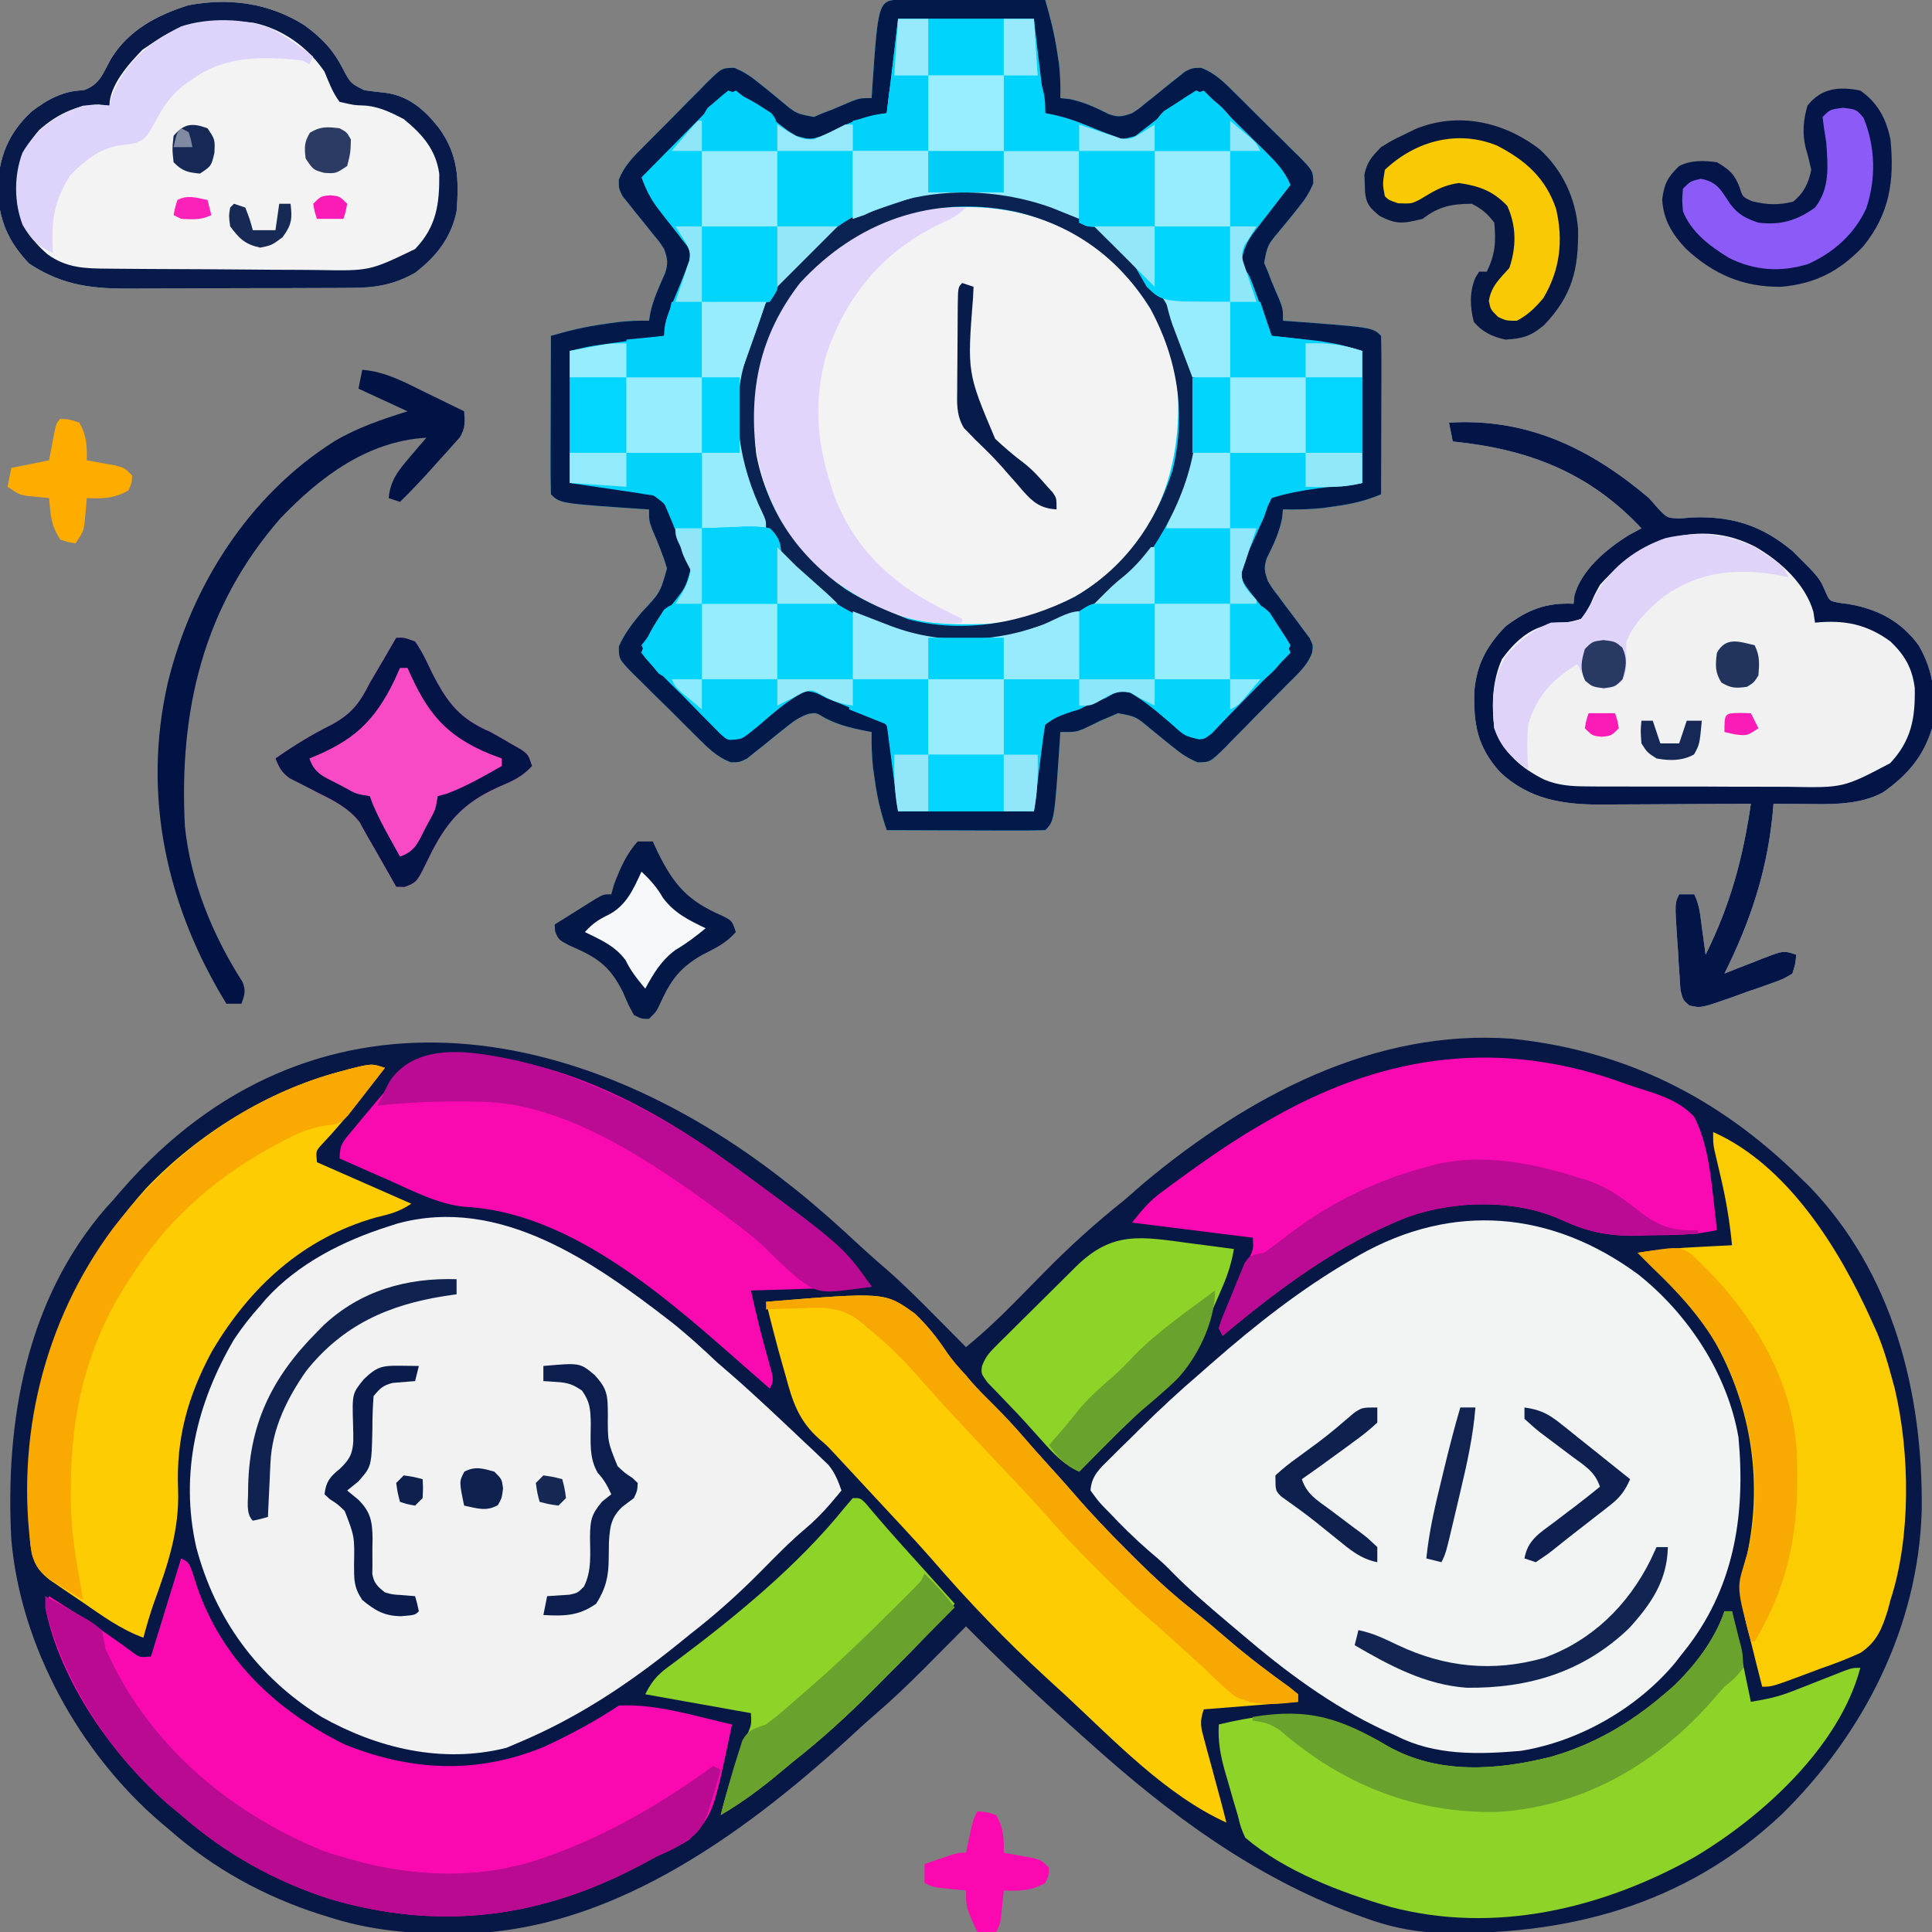
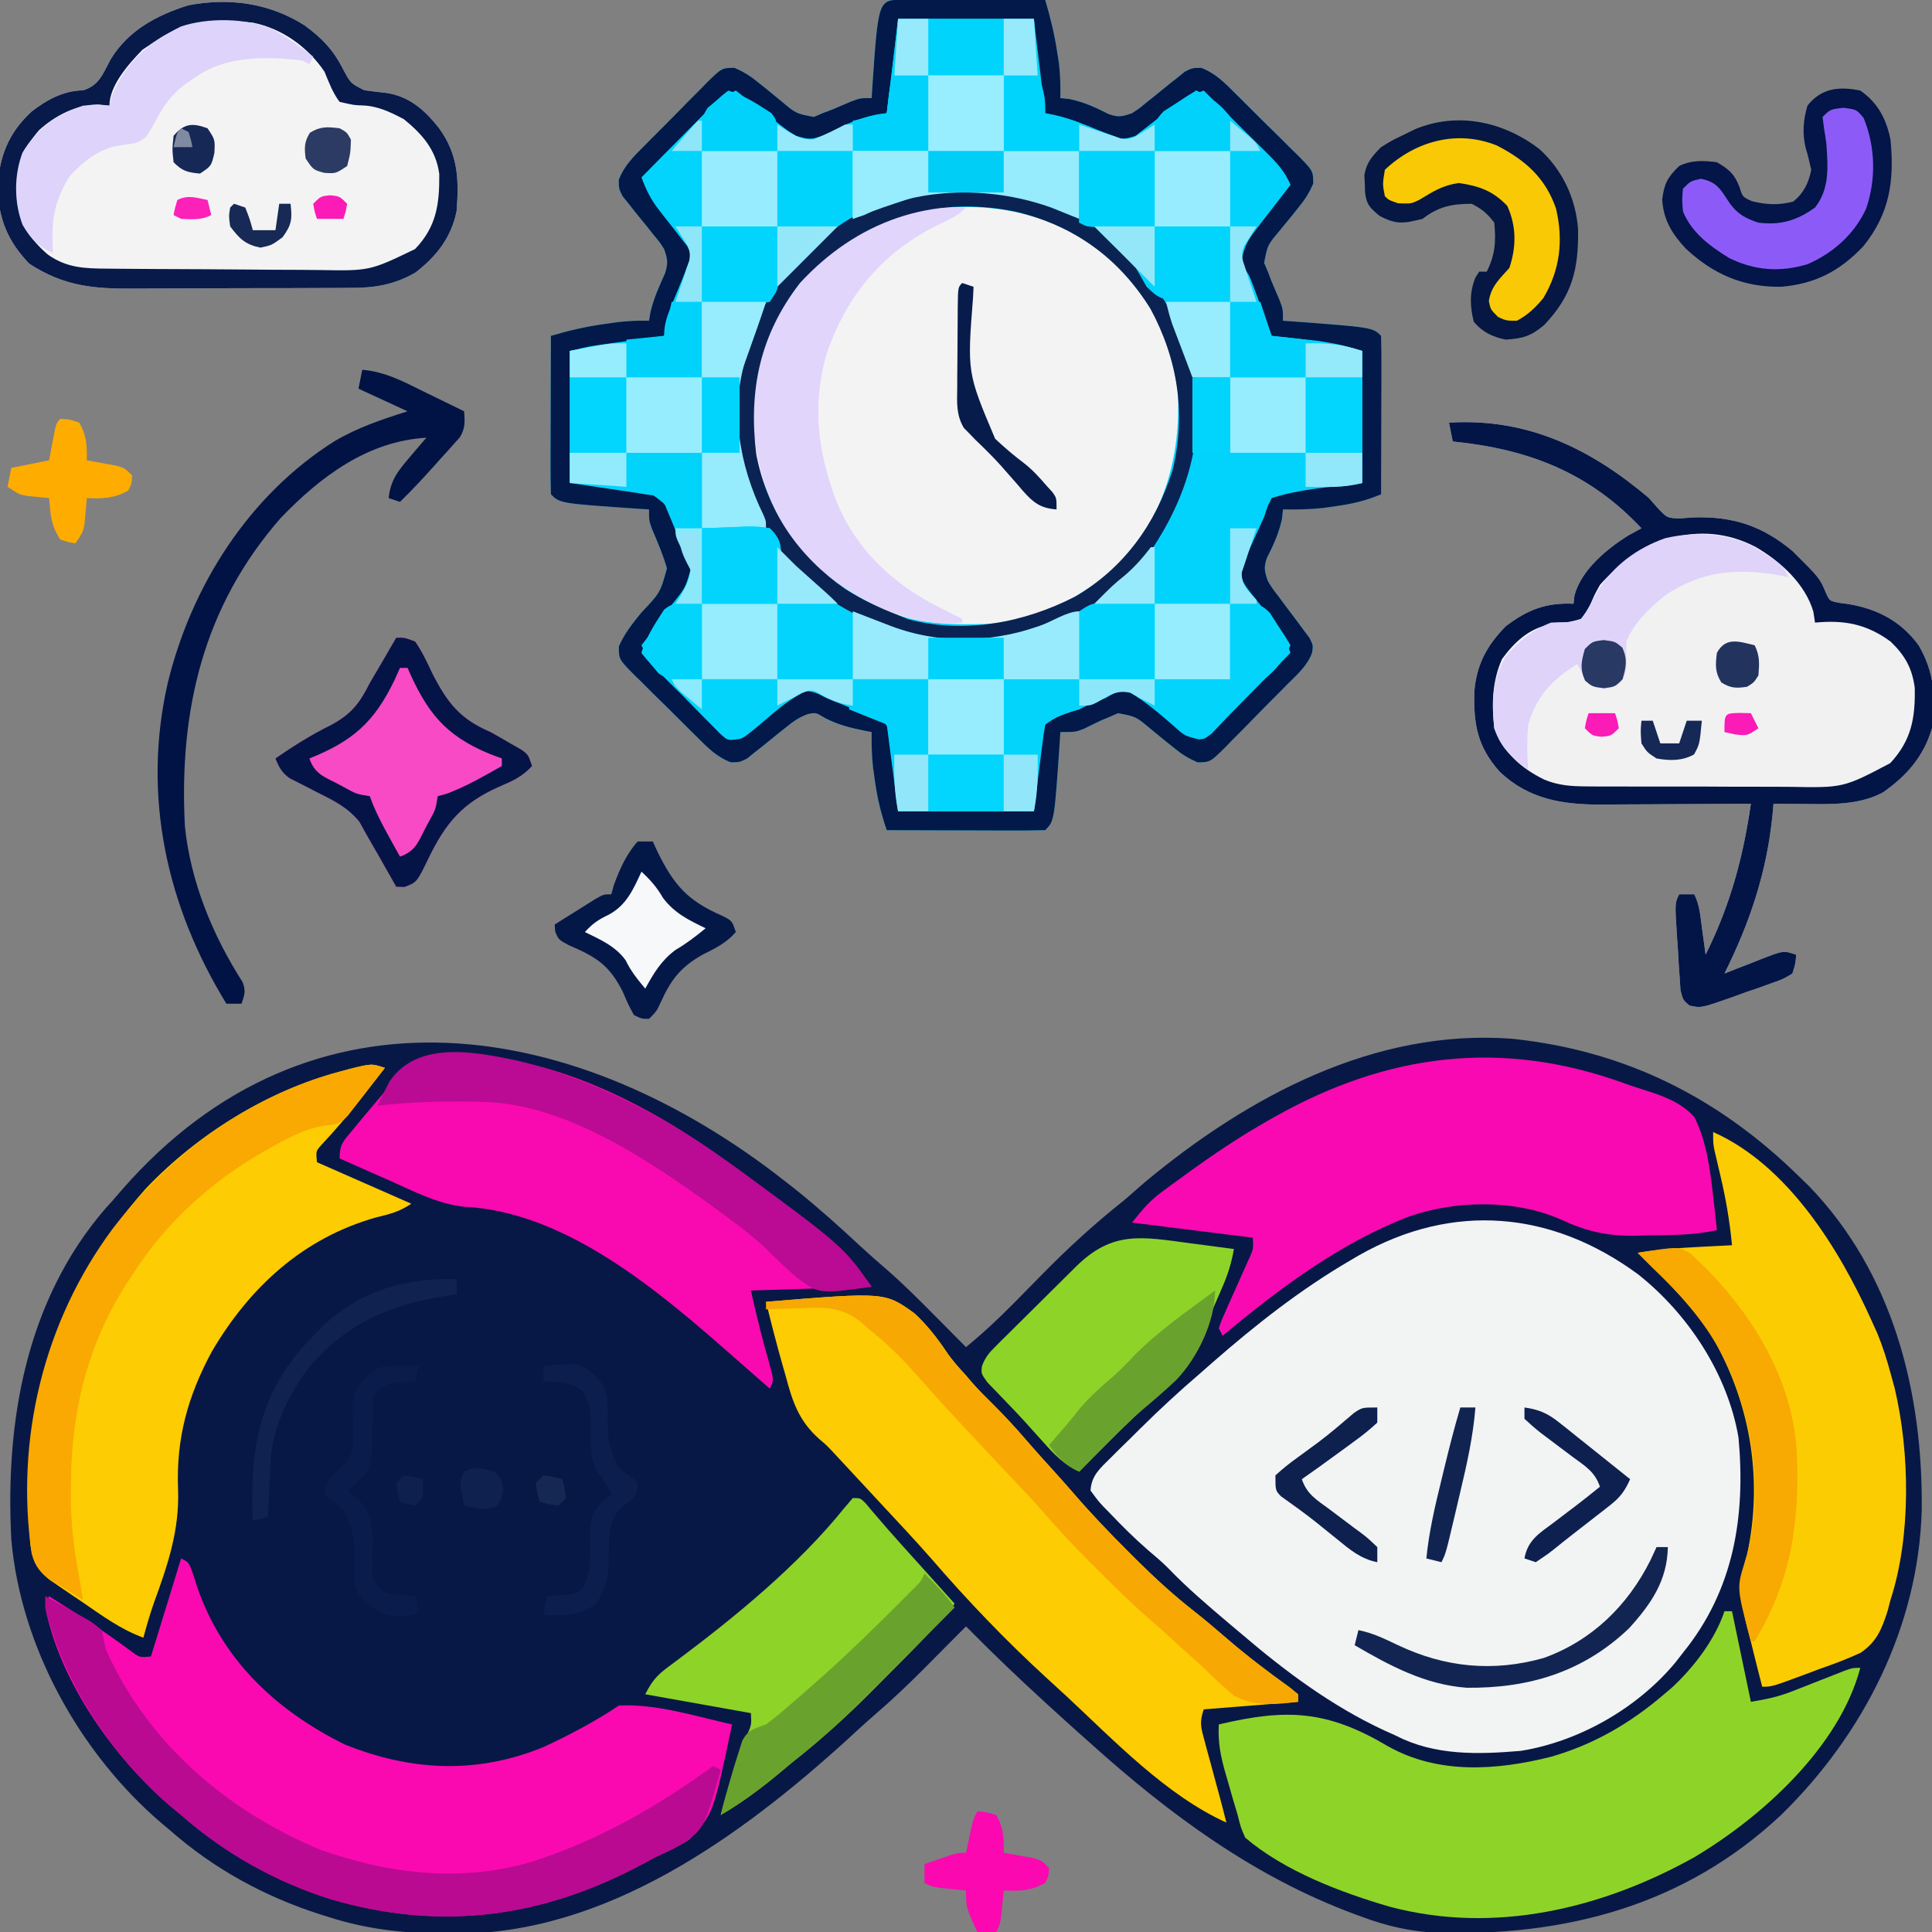
<svg xmlns="http://www.w3.org/2000/svg" version="1.1" width="512" height="512">
  <rect width="100%" height="100%" fill="#808080" stroke="none" />
  <path d="M0 0 C1 0.785 2.001 1.57 3.031 2.379 C8.905 7.096 14.471 12.095 19.98 17.227 C22.21 19.298 24.494 21.293 26.801 23.277 C31.41 27.292 35.704 31.593 40 35.938 C40.775 36.717 41.549 37.496 42.348 38.299 C44.234 40.197 46.118 42.097 48 44 C52.423 40.383 56.531 36.542 60.547 32.48 C61.047 31.975 61.547 31.469 62.063 30.948 C64.146 28.837 66.226 26.723 68.301 24.603 C75.195 17.57 82.275 11.135 90 5 C91.794 3.44 93.586 1.878 95.375 0.312 C122.768 -22.474 156.244 -40.451 192.707 -37.723 C222.797 -34.573 247.575 -22.089 269 -1 C269.779 -0.246 270.557 0.508 271.359 1.285 C293.697 24.375 301.617 55.975 301.281 87.184 C300.417 118.08 285.869 146.625 264 168 C238.365 192.016 206.88 200.246 172.441 199.187 C165.566 198.814 159.47 197.414 153 195 C152.279 194.737 151.558 194.474 150.815 194.203 C124.293 184.353 101.876 167.783 81 149 C80.112 148.211 79.224 147.422 78.309 146.609 C75.858 144.422 73.426 142.215 71 140 C70.498 139.543 69.995 139.085 69.478 138.614 C62.128 131.918 54.974 125.088 48 118 C47.497 118.509 46.993 119.017 46.475 119.541 C44.152 121.884 41.826 124.223 39.5 126.562 C38.709 127.362 37.917 128.162 37.102 128.986 C32.79 133.315 28.412 137.488 23.778 141.469 C21.362 143.549 19.028 145.712 16.688 147.875 C-11.797 173.784 -47.646 199.762 -87.688 199.438 C-89.003 199.43 -90.319 199.422 -91.674 199.415 C-101.92 199.242 -111.258 198.15 -121 195 C-122.006 194.687 -122.006 194.687 -123.033 194.367 C-137.805 189.658 -151.352 182.256 -163 172 C-163.817 171.314 -164.635 170.628 -165.477 169.922 C-186.885 151.496 -202.505 123.402 -205 95 C-206.652 63.791 -201.137 31.599 -179.988 7.188 C-179.332 6.466 -178.676 5.744 -178 5 C-177.292 4.175 -176.585 3.35 -175.855 2.5 C-125.265 -55.621 -54.616 -42.877 0 0 Z " fill="#081846" transform="translate(208,313)" />
  <path d="M0 0 C1.772 0 3.544 0.006 5.316 0.016 C6.247 0.017 7.178 0.019 8.137 0.02 C11.122 0.026 14.108 0.038 17.094 0.051 C19.112 0.056 21.131 0.061 23.15 0.065 C28.11 0.076 33.071 0.093 38.031 0.114 C39.349 4.633 40.45 9.019 41.156 13.676 C41.324 14.75 41.491 15.824 41.664 16.93 C42.021 20.024 42.097 23.002 42.031 26.114 C43.238 26.237 43.238 26.237 44.469 26.364 C48.333 27.177 51.382 28.591 54.883 30.371 C57.491 31.273 58.447 30.999 61.031 30.114 C62.923 28.893 62.923 28.893 64.746 27.356 C65.432 26.813 66.119 26.27 66.826 25.711 C68.256 24.562 69.68 23.405 71.099 22.242 C71.787 21.702 72.475 21.162 73.183 20.606 C73.802 20.104 74.421 19.602 75.058 19.086 C77.031 18.114 77.031 18.114 79.37 18.094 C83.162 19.547 85.645 22.117 88.461 24.942 C89.055 25.528 89.65 26.114 90.262 26.717 C91.513 27.957 92.758 29.201 93.999 30.45 C95.903 32.361 97.833 34.243 99.765 36.125 C100.978 37.333 102.189 38.543 103.398 39.754 C103.978 40.316 104.558 40.877 105.156 41.456 C109.025 45.417 109.025 45.417 109.055 48.773 C108.012 51.158 106.925 52.918 105.273 54.926 C104.459 55.951 104.459 55.951 103.629 56.996 C102.477 58.412 101.321 59.823 100.16 61.231 C96.933 65.067 96.933 65.067 96.035 69.793 C96.364 70.559 96.692 71.325 97.031 72.114 C97.512 73.386 97.512 73.386 98.004 74.684 C98.733 76.392 99.462 78.101 100.191 79.809 C101.031 82.114 101.031 82.114 101.031 85.114 C102.104 85.187 102.104 85.187 103.199 85.262 C124.8 86.883 124.8 86.883 127.031 89.114 C127.12 92.216 127.146 95.296 127.129 98.399 C127.127 99.795 127.127 99.795 127.124 101.219 C127.119 104.205 127.106 107.19 127.094 110.176 C127.088 112.195 127.084 114.214 127.08 116.233 C127.069 121.193 127.052 126.153 127.031 131.114 C123.044 132.783 119.45 133.647 115.156 134.239 C113.396 134.49 113.396 134.49 111.601 134.746 C108.05 135.112 104.598 135.177 101.031 135.114 C100.949 135.918 100.866 136.722 100.781 137.551 C99.968 141.415 98.554 144.465 96.773 147.965 C95.87 150.578 96.15 151.523 97.031 154.114 C98.255 156.115 98.255 156.115 99.789 158.082 C100.332 158.818 100.874 159.554 101.433 160.313 C102.585 161.85 103.741 163.384 104.902 164.914 C105.442 165.65 105.982 166.386 106.539 167.145 C107.04 167.811 107.542 168.476 108.059 169.162 C109.031 171.114 109.031 171.114 108.749 173.051 C107.534 176.542 104.761 178.872 102.203 181.446 C101.617 182.042 101.031 182.638 100.427 183.252 C99.187 184.507 97.943 185.758 96.695 187.006 C94.786 188.921 92.903 190.859 91.019 192.799 C89.811 194.016 88.602 195.232 87.39 196.446 C86.829 197.029 86.267 197.612 85.688 198.213 C81.727 202.107 81.727 202.107 78.372 202.14 C75.988 201.095 74.226 200.007 72.219 198.356 C71.535 197.813 70.852 197.27 70.148 196.711 C68.733 195.56 67.321 194.403 65.914 193.242 C62.063 190.007 62.063 190.007 57.316 189.117 C56.185 189.61 56.185 189.61 55.031 190.114 C54.267 190.435 53.502 190.755 52.715 191.086 C51.214 191.814 49.714 192.543 48.215 193.274 C46.031 194.114 46.031 194.114 42.031 194.114 C41.958 195.312 41.958 195.312 41.883 196.535 C40.442 217.703 40.442 217.703 38.031 220.114 C34.928 220.202 31.848 220.229 28.746 220.211 C27.815 220.21 26.884 220.208 25.925 220.207 C22.94 220.201 19.954 220.189 16.969 220.176 C14.95 220.171 12.931 220.166 10.912 220.162 C5.952 220.151 0.991 220.134 -3.969 220.114 C-5.47 215.761 -6.463 211.681 -7.094 207.114 C-7.262 205.938 -7.429 204.762 -7.602 203.551 C-7.941 200.371 -8.037 197.308 -7.969 194.114 C-8.549 194.004 -9.129 193.894 -9.727 193.781 C-13.581 192.999 -16.749 192.225 -20.281 190.426 C-22.767 188.908 -22.767 188.908 -24.905 189.359 C-27.244 190.214 -28.756 191.298 -30.684 192.871 C-31.37 193.414 -32.057 193.957 -32.764 194.516 C-34.194 195.665 -35.618 196.822 -37.037 197.985 C-37.725 198.525 -38.413 199.065 -39.121 199.621 C-39.74 200.123 -40.359 200.625 -40.996 201.141 C-42.969 202.114 -42.969 202.114 -45.308 202.134 C-49.1 200.68 -51.583 198.11 -54.399 195.285 C-55.291 194.406 -55.291 194.406 -56.2 193.51 C-57.451 192.271 -58.696 191.026 -59.937 189.777 C-61.841 187.866 -63.771 185.984 -65.703 184.102 C-66.916 182.894 -68.127 181.684 -69.336 180.473 C-69.916 179.911 -70.496 179.35 -71.094 178.771 C-74.971 174.801 -74.971 174.801 -74.959 171.418 C-73.507 168.039 -71.334 165.318 -69.031 162.489 C-64 157.182 -64 157.182 -62.215 150.746 C-63.239 147.169 -64.67 143.836 -66.129 140.418 C-66.969 138.114 -66.969 138.114 -66.969 135.114 C-68.168 135.04 -68.168 135.04 -69.391 134.965 C-90.558 133.524 -90.558 133.524 -92.969 131.114 C-93.058 128.011 -93.084 124.931 -93.067 121.828 C-93.065 120.898 -93.064 119.967 -93.062 119.008 C-93.057 116.022 -93.044 113.037 -93.031 110.051 C-93.026 108.032 -93.022 106.013 -93.018 103.994 C-93.007 99.034 -92.989 94.074 -92.969 89.114 C-88.254 87.732 -83.713 86.663 -78.844 85.989 C-77.666 85.821 -76.488 85.653 -75.274 85.481 C-72.463 85.168 -69.791 85.039 -66.969 85.114 C-66.848 84.393 -66.727 83.672 -66.602 82.93 C-65.77 79.227 -64.255 75.971 -62.711 72.516 C-61.858 69.753 -62.04 68.805 -62.969 66.114 C-64.19 64.222 -64.19 64.222 -65.727 62.399 C-66.27 61.712 -66.812 61.026 -67.371 60.319 C-68.521 58.889 -69.677 57.464 -70.84 56.045 C-71.38 55.357 -71.92 54.67 -72.477 53.961 C-73.229 53.033 -73.229 53.033 -73.997 52.086 C-74.969 50.114 -74.969 50.114 -74.989 47.775 C-73.536 43.983 -70.966 41.5 -68.141 38.684 C-67.555 38.089 -66.969 37.495 -66.365 36.882 C-65.126 35.632 -63.882 34.386 -62.633 33.146 C-60.722 31.241 -58.839 29.312 -56.957 27.379 C-55.749 26.167 -54.54 24.956 -53.328 23.746 C-52.767 23.166 -52.205 22.586 -51.626 21.989 C-47.666 18.12 -47.666 18.12 -44.31 18.089 C-41.925 19.133 -40.164 20.219 -38.156 21.871 C-37.473 22.414 -36.79 22.957 -36.086 23.516 C-34.671 24.667 -33.259 25.824 -31.852 26.985 C-28.015 30.211 -28.015 30.211 -23.289 31.11 C-22.524 30.781 -21.758 30.452 -20.969 30.114 C-20.121 29.793 -19.273 29.472 -18.399 29.141 C-16.69 28.412 -14.982 27.683 -13.274 26.953 C-10.969 26.114 -10.969 26.114 -7.969 26.114 C-7.896 24.915 -7.896 24.915 -7.821 23.692 C-6.22 0.178 -6.22 0.178 0 0 Z " fill="#02D3FC" transform="translate(238.969,-0.114)" />
  <path d="M0 0 C13.216 10.475 23.717 26.386 26.586 43.242 C28.495 64.084 25.38 83.625 11.863 100.27 C11.219 101.1 10.574 101.93 9.91 102.785 C-0.111 114.885 -15.61 123.791 -31.137 126.27 C-42.431 127.229 -53.887 127.56 -64.137 122.27 C-65.192 121.795 -66.248 121.321 -67.336 120.832 C-81.252 114.349 -93.509 105.22 -105.137 95.27 C-106.316 94.276 -107.496 93.282 -108.676 92.289 C-114.17 87.645 -119.591 83.014 -124.582 77.824 C-126.272 76.134 -128.056 74.619 -129.887 73.082 C-133.521 69.928 -136.889 66.569 -140.199 63.082 C-140.952 62.315 -140.952 62.315 -141.72 61.532 C-143.109 60.039 -143.109 60.039 -145.137 57.27 C-144.906 53.346 -142.642 51.415 -139.945 48.75 C-139.082 47.892 -138.219 47.034 -137.33 46.15 C-135.966 44.817 -135.966 44.817 -134.574 43.457 C-133.692 42.58 -132.809 41.703 -131.9 40.799 C-126.801 35.76 -121.584 30.928 -116.137 26.27 C-115.042 25.309 -113.948 24.346 -112.855 23.383 C-101.328 13.308 -89.506 4 -76.262 -3.73 C-75.502 -4.175 -74.741 -4.62 -73.958 -5.078 C-49.101 -19.18 -22.922 -16.877 0 0 Z " fill="#F2F3F3" transform="translate(434.137,337.73)" />
-   <path d="M0 0 C4.207 3.342 8.143 6.932 12.045 10.625 C13.269 11.693 14.499 12.756 15.733 13.812 C22.335 19.567 28.679 25.612 35.045 31.625 C35.928 32.452 36.811 33.28 37.721 34.132 C38.426 34.81 39.131 35.488 39.858 36.187 C40.442 36.745 41.026 37.303 41.627 37.878 C43.335 39.981 44.154 42.081 45.045 44.625 C42.086 48.25 39.189 51.608 35.608 54.625 C31.404 58.184 27.592 62.076 23.733 66 C17.808 71.987 11.705 77.455 5.045 82.625 C3.957 83.502 2.87 84.381 1.784 85.261 C-11.541 96.01 -25.102 105.012 -40.955 111.625 C-41.88 112.019 -42.806 112.413 -43.759 112.82 C-60.733 117.094 -78.035 112.947 -92.884 104.539 C-109.672 94.073 -120.91 78.747 -125.955 59.625 C-130.347 40.092 -125.854 21.536 -115.955 4.625 C-113.826 1.401 -111.54 -1.509 -108.955 -4.375 C-108.46 -4.962 -107.965 -5.549 -107.455 -6.153 C-98.917 -15.566 -86.897 -21.601 -74.955 -25.375 C-74.2 -25.62 -73.446 -25.865 -72.669 -26.118 C-45.37 -33.568 -20.424 -15.817 0 0 Z " fill="#F2F2F3" transform="translate(177.955,350.375)" />
  <path d="M0 0 C11.88 0 23.76 0 36 0 C36.495 7.425 36.495 7.425 37 15 C34.03 15 31.06 15 28 15 C28 21.6 28 28.2 28 35 C34.6 35 41.2 35 48 35 C48 40.94 48 46.88 48 53 C45.546 52.01 43.091 51.02 40.562 50 C26.088 44.828 8.17 44.228 -6.07 50.461 C-7.037 50.969 -8.004 51.477 -9 52 C-9.967 52.508 -10.934 53.016 -11.93 53.539 C-26.153 61.852 -35.487 74.426 -40.5 89.938 C-44.887 107.347 -40.818 122.883 -32 138 C-23.083 151.649 -9.118 159.937 6.637 163.492 C18.411 165.27 28.841 164.305 40 160 C42.64 159.01 45.28 158.02 48 157 C48 162.94 48 168.88 48 175 C54.6 175 61.2 175 68 175 C68 168.4 68 161.8 68 155 C74.6 155 81.2 155 88 155 C88 161.6 88 168.2 88 175 C90.64 175 93.28 175 96 175 C92.582 179.119 89.055 183.113 85.375 187 C84.64 187.784 83.905 188.567 83.148 189.375 C81 191 81 191 79.096 190.776 C76.737 189.903 75.248 188.817 73.32 187.207 C72.638 186.66 71.956 186.113 71.254 185.549 C69.834 184.39 68.422 183.221 67.02 182.041 C65.06 180.485 63.236 179.125 61 178 C57.877 178.292 57.877 178.292 55 180 C53.728 180.504 52.45 180.994 51.168 181.473 C49.84 182.001 48.514 182.531 47.188 183.062 C46.508 183.331 45.828 183.6 45.127 183.877 C41.817 185.03 41.817 185.03 39 187 C38.702 188.702 38.462 190.414 38.246 192.129 C38.127 193.06 38.007 193.992 37.885 194.951 C37.737 196.143 37.589 197.335 37.438 198.562 C36.963 202.337 36.489 206.111 36 210 C24.12 210 12.24 210 0 210 C-0.247 206.308 -0.495 202.616 -0.75 198.812 C-1.39 190.876 -1.39 190.876 -5.59 184.5 C-8.725 183.298 -11.705 182.619 -15 182 C-17.391 180.797 -17.391 180.797 -19.438 179.562 C-22.728 177.692 -22.728 177.692 -25.281 178.547 C-29.619 180.865 -33.193 184.086 -36.916 187.275 C-41.462 191.015 -41.462 191.015 -43.88 190.947 C-46.961 189.571 -48.842 187.492 -51.203 185.09 C-51.686 184.603 -52.168 184.116 -52.666 183.614 C-54.201 182.062 -55.726 180.5 -57.25 178.938 C-58.291 177.881 -59.333 176.826 -60.375 175.771 C-62.925 173.189 -65.465 170.597 -68 168 C-66.071 162.8 -63.006 158.977 -59.545 154.729 C-56.383 150.759 -56.383 150.759 -55 146 C-56.164 139.461 -58.979 132.294 -63 127 C-67.452 123.979 -72.787 124.115 -78 124 C-80.97 123.67 -83.94 123.34 -87 123 C-87 111.45 -87 99.9 -87 88 C-81.648 87.01 -81.648 87.01 -76.188 86 C-74.506 85.687 -74.506 85.687 -72.79 85.367 C-71.904 85.205 -71.018 85.042 -70.105 84.875 C-69.199 84.707 -68.294 84.54 -67.36 84.367 C-65 84 -65 84 -62 84 C-61.773 82.721 -61.546 81.442 -61.312 80.125 C-60.293 75.372 -58.354 71.546 -55.926 67.359 C-54.761 64.391 -55.148 63.044 -56 60 C-57.184 57.923 -57.184 57.923 -58.723 56.012 C-59.261 55.306 -59.799 54.6 -60.354 53.873 C-61.199 52.791 -61.199 52.791 -62.062 51.688 C-62.63 50.947 -63.198 50.206 -63.783 49.443 C-65.181 47.623 -66.587 45.809 -68 44 C-66.437 40.234 -64.094 37.864 -61.211 35.016 C-60.748 34.555 -60.284 34.095 -59.807 33.62 C-58.334 32.159 -56.855 30.704 -55.375 29.25 C-54.372 28.257 -53.369 27.263 -52.367 26.27 C-49.917 23.841 -47.46 21.419 -45 19 C-41.734 20.199 -39.121 21.463 -36.406 23.637 C-35.449 24.378 -35.449 24.378 -34.473 25.135 C-33.152 26.174 -31.837 27.221 -30.527 28.275 C-26.856 31.229 -26.856 31.229 -22.371 31.988 C-19.73 30.887 -17.135 29.755 -14.562 28.5 C-10.689 26.684 -7.316 25.35 -3 25 C-1.959 16.672 -0.981 8.336 0 0 Z " fill="#02D4FD" transform="translate(238,5)" />
  <path d="M0 0 C10.588 8.628 19.153 21.236 21 35 C22.228 51.988 18.95 67.135 8.25 80.812 C-1.632 91.376 -15.641 98.638 -30.137 99.371 C-41.154 99.614 -50.13 99.333 -60 94 C-60.922 93.508 -61.843 93.015 -62.793 92.508 C-76.319 84.796 -85.017 73.555 -89.746 58.648 C-93.384 43.645 -91.125 29.218 -83.812 15.75 C-76.159 3.452 -64.45 -5.816 -50.316 -9.527 C-32.545 -13.154 -14.801 -10.943 0 0 Z " fill="#F3F3F4" transform="translate(291,66)" />
  <path d="M0 0 C20.813 -1.264 37.513 6.883 53 20 C54.218 21.386 54.218 21.386 55.461 22.801 C57.85 25.285 57.85 25.285 61.199 25.383 C62.926 25.255 62.926 25.255 64.688 25.125 C75.103 24.777 82.948 27.293 91 34 C98.232 41.17 98.232 41.17 99.926 45.207 C100.866 47.217 100.866 47.217 103.172 47.723 C104.023 47.835 104.873 47.947 105.75 48.062 C113.506 49.355 119.817 52.605 124.488 59.055 C128.598 66.117 129.123 72.98 128 81 C125.778 88.492 121.337 93.568 115 98 C108.612 101.428 101.141 101.141 94.062 101.062 C93.283 101.058 92.504 101.053 91.701 101.049 C89.801 101.037 87.9 101.019 86 101 C85.87 102.454 85.87 102.454 85.738 103.938 C84.216 119.12 79.796 132.361 73 146 C74.68 145.333 74.68 145.333 76.395 144.652 C77.867 144.08 79.34 143.509 80.812 142.938 C81.919 142.496 81.919 142.496 83.049 142.045 C88.66 139.887 88.66 139.887 92 141 C91.839 143.342 91.839 143.342 91 146 C88.655 147.426 88.655 147.426 85.574 148.527 C84.468 148.926 83.361 149.325 82.221 149.736 C80.472 150.331 80.472 150.331 78.688 150.938 C76.956 151.573 76.956 151.573 75.189 152.221 C66.767 155.178 66.767 155.178 63.69 154.463 C62 153 62 153 61.346 150.418 C61.277 149.352 61.208 148.286 61.137 147.188 C61.055 146.03 60.973 144.872 60.889 143.68 C60.822 142.465 60.756 141.251 60.688 140 C60.559 138.179 60.559 138.179 60.428 136.32 C59.841 127.318 59.841 127.318 61 125 C62.32 125 63.64 125 65 125 C66.466 127.931 66.621 130.886 67.062 134.125 C67.327 136.047 67.327 136.047 67.598 138.008 C67.73 138.995 67.863 139.983 68 141 C74.493 127.971 77.916 115.397 80 101 C79.128 101.007 79.128 101.007 78.238 101.013 C72.154 101.058 66.071 101.088 59.987 101.11 C57.72 101.12 55.453 101.134 53.187 101.151 C49.917 101.175 46.648 101.187 43.379 101.195 C41.874 101.211 41.874 101.211 40.338 101.227 C30.051 101.228 21.212 99.841 13.496 92.586 C7.474 85.862 6.484 79.914 6.715 71.156 C7.354 64.077 9.996 59.121 15 54 C20.742 49.602 25.749 47.655 33 48 C33.081 47.278 33.162 46.556 33.246 45.812 C35.062 39.038 41.775 33.492 47.562 29.875 C48.697 29.256 49.831 28.637 51 28 C37.114 13.188 20.978 6.998 1 5 C0.67 3.35 0.34 1.7 0 0 Z " fill="#F1F1F2" transform="translate(384,112)" />
  <path d="M0 0 C2 1 2 1 3.043 3.773 C3.421 4.962 3.798 6.15 4.188 7.375 C10.848 26.929 25.216 40.337 43.375 49.312 C60.95 56.375 78.366 57.218 96 50 C102.907 46.815 109.67 43.22 116 39 C125.869 38.431 136.428 41.867 146 44 C141.04 67.684 141.04 67.684 134.656 74.504 C131.852 76.324 129.063 77.661 126 79 C124.772 79.644 123.55 80.298 122.332 80.961 C95.774 95.228 68.915 98.817 39.819 90.367 C25.128 85.756 11.55 78.166 0 68 C-0.868 67.287 -1.735 66.574 -2.629 65.84 C-17.752 52.954 -32.067 32.798 -36 13 C-35.67 12.01 -35.34 11.02 -35 10 C-32.873 11.351 -30.748 12.706 -28.625 14.062 C-27.991 14.467 -27.357 14.872 -26.704 15.289 C-22.015 18.301 -17.467 21.466 -12.988 24.785 C-10.962 26.261 -10.962 26.261 -8 26 C-5.36 17.42 -2.72 8.84 0 0 Z " fill="#FA09B1" transform="translate(48,413)" />
  <path d="M0 0 C4.67 3.433 7.629 6.497 10.25 11.68 C12.216 15.378 12.216 15.378 15.84 17.207 C17.743 17.481 19.653 17.715 21.566 17.91 C27.788 18.804 31.914 22.485 35.688 27.305 C40.747 34.314 40.967 40.861 40.312 49.305 C38.864 56.296 34.976 61.265 29.375 65.555 C23.745 68.772 18.752 69.603 12.339 69.595 C11.174 69.605 11.174 69.605 9.986 69.616 C7.432 69.634 4.878 69.638 2.324 69.641 C0.538 69.647 -1.248 69.654 -3.033 69.661 C-6.773 69.673 -10.513 69.676 -14.253 69.675 C-19.027 69.675 -23.801 69.702 -28.576 69.737 C-32.264 69.759 -35.952 69.763 -39.64 69.762 C-41.4 69.764 -43.159 69.773 -44.918 69.789 C-55.762 69.876 -63.697 69.222 -72.938 63.18 C-78.599 57.261 -80.991 51.516 -81.312 43.305 C-80.977 34.96 -78.493 28.574 -72.312 22.867 C-68.174 19.689 -63.929 17.35 -58.625 17.242 C-54.277 15.855 -53.439 12.818 -51.309 8.945 C-46.618 1.305 -39.191 -2.62 -30.863 -5.277 C-19.97 -7.37 -9.375 -5.914 0 0 Z " fill="#F3F3F3" transform="translate(80.688,6.695)" />
  <path d="M0 0 C0.66 0 1.32 0 2 0 C3.65 7.92 5.3 15.84 7 24 C11.269 23.289 14.234 22.682 18.109 21.152 C19.488 20.616 19.488 20.616 20.895 20.068 C21.837 19.695 22.779 19.322 23.75 18.938 C25.639 18.194 27.53 17.453 29.422 16.715 C30.253 16.386 31.084 16.057 31.94 15.719 C34 15 34 15 36 15 C30.496 35.915 9.968 54.504 -7.967 65.17 C-32.471 78.879 -60.985 85.638 -88.574 78.335 C-101.539 74.586 -116.615 68.868 -127 60 C-128.18 57.32 -128.18 57.32 -129 54 C-129.425 52.561 -129.855 51.124 -130.289 49.688 C-130.736 48.125 -131.181 46.563 -131.625 45 C-131.854 44.219 -132.084 43.438 -132.32 42.633 C-133.545 38.302 -134.277 34.55 -134 30 C-115.94 25.71 -105.243 26.239 -89.113 35.813 C-75.832 43.274 -60.364 42.18 -46.05 38.586 C-34.619 35.316 -25.009 29.709 -16 22 C-15.004 21.155 -15.004 21.155 -13.988 20.293 C-8.158 14.909 -2.515 7.546 0 0 Z " fill="#8ED428" transform="translate(457,427)" />
  <path d="M0 0 C31.494 -2.6 31.494 -2.6 39.352 3.059 C42.621 6.091 45.299 9.486 47.779 13.184 C49.307 15.457 51.079 17.43 52.938 19.438 C53.442 20.034 53.946 20.631 54.465 21.246 C56.226 23.258 58.095 25.124 60 27 C63.211 30.168 66.211 33.45 69.152 36.867 C71.918 40.059 74.759 43.182 77.594 46.312 C78.918 47.791 80.237 49.275 81.532 50.78 C86.07 56.043 90.834 61.027 95.75 65.938 C96.942 67.129 96.942 67.129 98.159 68.344 C103.037 73.171 107.958 77.707 113.367 81.934 C116.47 84.369 119.447 86.929 122.438 89.5 C127.714 94.022 133.182 98.18 138.832 102.223 C139.547 102.809 140.263 103.396 141 104 C141 104.66 141 105.32 141 106 C128.625 106.99 128.625 106.99 116 108 C114.835 111.496 115.231 112.688 116.18 116.184 C116.449 117.194 116.719 118.204 116.996 119.244 C117.286 120.298 117.576 121.352 117.875 122.438 C118.157 123.487 118.44 124.537 118.73 125.619 C119.256 127.575 119.786 129.529 120.32 131.482 C120.905 133.649 121.464 135.82 122 138 C106.007 130.745 92.295 116.301 79.601 104.483 C77.879 102.888 76.145 101.307 74.41 99.727 C63.543 89.776 53.431 79.217 43.809 68.059 C39.314 62.943 34.635 57.988 30 53 C29.406 52.36 28.813 51.72 28.201 51.06 C26.365 49.08 24.527 47.102 22.688 45.125 C22.125 44.519 21.563 43.913 20.984 43.289 C20.162 42.407 20.162 42.407 19.324 41.508 C18.782 40.921 18.24 40.334 17.682 39.73 C16.02 37.972 16.02 37.972 14.16 36.401 C8.692 31.552 7.036 26.522 5.188 19.562 C4.902 18.564 4.616 17.566 4.322 16.537 C2.768 11.053 1.353 5.537 0 0 Z " fill="#FDCC03" transform="translate(203,345)" />
  <path d="M0 0 C-1.685 2.169 -3.372 4.336 -5.062 6.5 C-5.561 7.139 -6.06 7.778 -6.573 8.437 C-9.841 12.599 -13.215 16.604 -16.855 20.449 C-18.297 22.081 -18.297 22.081 -18 25 C-9.75 28.63 -1.5 32.26 7 36 C3.783 38.145 1.425 38.719 -2.312 39.625 C-21.663 45.065 -35.855 58.118 -45.902 75.242 C-52.265 87.107 -55.337 98.211 -54.812 111.625 C-54.399 122.449 -57.495 131.611 -61.179 141.682 C-62.267 144.755 -63.15 147.854 -64 151 C-70.025 148.812 -74.933 145.168 -80.188 141.562 C-81.197 140.881 -82.207 140.2 -83.248 139.498 C-84.212 138.84 -85.175 138.182 -86.168 137.504 C-87.487 136.604 -87.487 136.604 -88.833 135.686 C-92.398 132.913 -93.378 130.326 -94 126 C-95.859 89.86 -87.66 59.138 -63.277 31.902 C-49.564 17.543 -31.226 6.138 -12 1 C-11.132 0.765 -10.265 0.531 -9.371 0.289 C-3.492 -1.164 -3.492 -1.164 0 0 Z " fill="#FDCC03" transform="translate(102,283)" />
  <path d="M0 0 C1.55 0.554 3.111 1.077 4.683 1.565 C9.757 3.158 14.701 4.826 18.359 8.843 C21.651 15.343 22.545 22.682 23.359 29.843 C23.462 30.723 23.565 31.602 23.672 32.508 C23.913 34.618 24.138 36.731 24.359 38.843 C18.363 40.205 12.421 40.145 6.296 40.218 C4.549 40.274 4.549 40.274 2.767 40.332 C-4.719 40.407 -10.121 39.224 -16.899 36.074 C-29.07 30.611 -45.11 30.91 -57.516 35.343 C-75.632 42.344 -91.824 54.466 -106.641 66.843 C-107.136 65.853 -107.136 65.853 -107.641 64.843 C-106.928 62.736 -106.928 62.736 -105.77 60.16 C-105.361 59.232 -104.951 58.305 -104.53 57.349 C-104.092 56.378 -103.655 55.407 -103.204 54.406 C-102.346 52.493 -101.493 50.577 -100.645 48.66 C-100.262 47.808 -99.878 46.957 -99.483 46.08 C-98.465 43.774 -98.465 43.774 -98.641 40.843 C-109.201 39.523 -119.761 38.203 -130.641 36.843 C-127.758 33.24 -126.051 31.149 -122.551 28.574 C-121.774 27.999 -120.996 27.424 -120.195 26.832 C-118.962 25.941 -118.962 25.941 -117.704 25.031 C-116.424 24.099 -116.424 24.099 -115.118 23.149 C-108.477 18.359 -101.774 13.878 -94.641 9.843 C-93.989 9.474 -93.338 9.104 -92.666 8.723 C-62.866 -8.031 -32.531 -11.877 0 0 Z " fill="#F909B1" transform="translate(430.641,287.157)" />
  <path d="M0 0 C19.811 8.795 33.486 31.05 42 50 C42.785 51.738 42.785 51.738 43.586 53.512 C45.032 57.079 46.128 60.595 47.125 64.312 C47.624 66.132 47.624 66.132 48.133 67.988 C52.161 85.054 52.456 107.298 47 124 C46.753 124.942 46.506 125.884 46.252 126.855 C44.696 131.731 43.401 135.038 39.095 137.996 C35.55 139.636 32.008 140.983 28.312 142.25 C27.05 142.721 25.789 143.197 24.529 143.676 C15.589 147 15.589 147 13 147 C11.926 142.862 10.897 138.714 9.875 134.562 C9.572 133.398 9.269 132.233 8.957 131.033 C7.242 123.954 6.746 118.927 9 112 C13.403 91.48 9.699 70.787 -1 53 C-5.329 46.696 -10.481 41.267 -16 36 C-17.333 34.667 -18.667 33.333 -20 32 C-14.521 31.125 -9.101 30.71 -3.562 30.438 C-2.736 30.394 -1.909 30.351 -1.057 30.307 C0.962 30.202 2.981 30.1 5 30 C4.405 23.727 3.39 17.752 1.938 11.625 C1.569 10.055 1.203 8.485 0.84 6.914 C0.679 6.233 0.517 5.552 0.351 4.85 C0 3 0 3 0 0 Z " fill="#FCCC03" transform="translate(454,300)" />
  <path d="M0 0 C25.327 0.344 50.403 13.776 70.554 28.317 C71.524 29.013 72.493 29.709 73.492 30.426 C99.97 49.871 99.97 49.871 108.554 61.317 C92.714 61.812 92.714 61.812 76.554 62.317 C77.977 68.718 79.501 74.961 81.318 81.249 C82.663 86.099 82.663 86.099 81.554 88.317 C81.139 87.951 80.724 87.585 80.296 87.208 C78.936 86.012 77.572 84.82 76.207 83.629 C74.816 82.417 73.427 81.204 72.043 79.985 C52.568 62.832 27.748 41.443 0.613 40.125 C-6.38 39.389 -12.661 36.097 -19.008 33.254 C-20.316 32.68 -21.624 32.106 -22.932 31.534 C-26.109 30.141 -29.279 28.733 -32.446 27.317 C-32.446 23.554 -31.503 22.801 -29.133 19.942 C-28.414 19.069 -27.695 18.197 -26.954 17.297 C-26.126 16.314 -25.298 15.33 -24.446 14.317 C-23.97 13.749 -23.494 13.182 -23.003 12.597 C-12.452 0.019 -12.452 0.019 0 0 Z " fill="#F909B0" transform="translate(122.446,279.683)" />
  <path d="M0 0 C1.772 0 3.544 0.006 5.316 0.016 C6.247 0.017 7.178 0.019 8.137 0.02 C11.122 0.026 14.108 0.038 17.094 0.051 C19.112 0.056 21.131 0.061 23.15 0.065 C28.11 0.076 33.071 0.093 38.031 0.114 C39.349 4.633 40.45 9.019 41.156 13.676 C41.324 14.75 41.491 15.824 41.664 16.93 C42.021 20.024 42.097 23.002 42.031 26.114 C43.238 26.237 43.238 26.237 44.469 26.364 C48.333 27.177 51.382 28.591 54.883 30.371 C57.491 31.273 58.447 30.999 61.031 30.114 C62.923 28.893 62.923 28.893 64.746 27.356 C65.432 26.813 66.119 26.27 66.826 25.711 C68.256 24.562 69.68 23.405 71.099 22.242 C71.787 21.702 72.475 21.162 73.183 20.606 C73.802 20.104 74.421 19.602 75.058 19.086 C77.031 18.114 77.031 18.114 79.37 18.094 C83.162 19.547 85.645 22.117 88.461 24.942 C89.055 25.528 89.65 26.114 90.262 26.717 C91.513 27.957 92.758 29.201 93.999 30.45 C95.903 32.361 97.833 34.243 99.765 36.125 C100.978 37.333 102.189 38.543 103.398 39.754 C103.978 40.316 104.558 40.877 105.156 41.456 C109.025 45.417 109.025 45.417 109.055 48.773 C108.012 51.158 106.925 52.918 105.273 54.926 C104.459 55.951 104.459 55.951 103.629 56.996 C102.477 58.412 101.321 59.823 100.16 61.231 C96.933 65.067 96.933 65.067 96.035 69.793 C96.364 70.559 96.692 71.325 97.031 72.114 C97.512 73.386 97.512 73.386 98.004 74.684 C98.733 76.392 99.462 78.101 100.191 79.809 C101.031 82.114 101.031 82.114 101.031 85.114 C102.104 85.187 102.104 85.187 103.199 85.262 C124.8 86.883 124.8 86.883 127.031 89.114 C127.12 92.216 127.146 95.296 127.129 98.399 C127.127 99.795 127.127 99.795 127.124 101.219 C127.119 104.205 127.106 107.19 127.094 110.176 C127.088 112.195 127.084 114.214 127.08 116.233 C127.069 121.193 127.052 126.153 127.031 131.114 C123.044 132.783 119.45 133.647 115.156 134.239 C113.396 134.49 113.396 134.49 111.601 134.746 C108.05 135.112 104.598 135.177 101.031 135.114 C100.949 135.918 100.866 136.722 100.781 137.551 C99.968 141.415 98.554 144.465 96.773 147.965 C95.87 150.578 96.15 151.523 97.031 154.114 C98.255 156.115 98.255 156.115 99.789 158.082 C100.332 158.818 100.874 159.554 101.433 160.313 C102.585 161.85 103.741 163.384 104.902 164.914 C105.442 165.65 105.982 166.386 106.539 167.145 C107.04 167.811 107.542 168.476 108.059 169.162 C109.031 171.114 109.031 171.114 108.749 173.051 C107.534 176.542 104.761 178.872 102.203 181.446 C101.617 182.042 101.031 182.638 100.427 183.252 C99.187 184.507 97.943 185.758 96.695 187.006 C94.786 188.921 92.903 190.859 91.019 192.799 C89.811 194.016 88.602 195.232 87.39 196.446 C86.829 197.029 86.267 197.612 85.688 198.213 C81.727 202.107 81.727 202.107 78.372 202.14 C75.988 201.095 74.226 200.007 72.219 198.356 C71.535 197.813 70.852 197.27 70.148 196.711 C68.733 195.56 67.321 194.403 65.914 193.242 C62.063 190.007 62.063 190.007 57.316 189.117 C56.185 189.61 56.185 189.61 55.031 190.114 C54.267 190.435 53.502 190.755 52.715 191.086 C51.214 191.814 49.714 192.543 48.215 193.274 C46.031 194.114 46.031 194.114 42.031 194.114 C41.958 195.312 41.958 195.312 41.883 196.535 C40.442 217.703 40.442 217.703 38.031 220.114 C34.928 220.202 31.848 220.229 28.746 220.211 C27.815 220.21 26.884 220.208 25.925 220.207 C22.94 220.201 19.954 220.189 16.969 220.176 C14.95 220.171 12.931 220.166 10.912 220.162 C5.952 220.151 0.991 220.134 -3.969 220.114 C-5.47 215.761 -6.463 211.681 -7.094 207.114 C-7.262 205.938 -7.429 204.762 -7.602 203.551 C-7.941 200.371 -8.037 197.308 -7.969 194.114 C-8.549 194.004 -9.129 193.894 -9.727 193.781 C-13.581 192.999 -16.749 192.225 -20.281 190.426 C-22.767 188.908 -22.767 188.908 -24.905 189.359 C-27.244 190.214 -28.756 191.298 -30.684 192.871 C-31.37 193.414 -32.057 193.957 -32.764 194.516 C-34.194 195.665 -35.618 196.822 -37.037 197.985 C-37.725 198.525 -38.413 199.065 -39.121 199.621 C-39.74 200.123 -40.359 200.625 -40.996 201.141 C-42.969 202.114 -42.969 202.114 -45.308 202.134 C-49.1 200.68 -51.583 198.11 -54.399 195.285 C-55.291 194.406 -55.291 194.406 -56.2 193.51 C-57.451 192.271 -58.696 191.026 -59.937 189.777 C-61.841 187.866 -63.771 185.984 -65.703 184.102 C-66.916 182.894 -68.127 181.684 -69.336 180.473 C-69.916 179.911 -70.496 179.35 -71.094 178.771 C-74.971 174.801 -74.971 174.801 -74.959 171.418 C-73.507 168.039 -71.334 165.318 -69.031 162.489 C-64 157.182 -64 157.182 -62.215 150.746 C-63.239 147.169 -64.67 143.836 -66.129 140.418 C-66.969 138.114 -66.969 138.114 -66.969 135.114 C-68.168 135.04 -68.168 135.04 -69.391 134.965 C-90.558 133.524 -90.558 133.524 -92.969 131.114 C-93.058 128.011 -93.084 124.931 -93.067 121.828 C-93.065 120.898 -93.064 119.967 -93.062 119.008 C-93.057 116.022 -93.044 113.037 -93.031 110.051 C-93.026 108.032 -93.022 106.013 -93.018 103.994 C-93.007 99.034 -92.989 94.074 -92.969 89.114 C-88.254 87.732 -83.713 86.663 -78.844 85.989 C-77.666 85.821 -76.488 85.653 -75.274 85.481 C-72.463 85.168 -69.791 85.039 -66.969 85.114 C-66.848 84.393 -66.727 83.672 -66.602 82.93 C-65.77 79.227 -64.255 75.971 -62.711 72.516 C-61.858 69.753 -62.04 68.805 -62.969 66.114 C-64.19 64.222 -64.19 64.222 -65.727 62.399 C-66.27 61.712 -66.812 61.026 -67.371 60.319 C-68.521 58.889 -69.677 57.464 -70.84 56.045 C-71.38 55.357 -71.92 54.67 -72.477 53.961 C-73.229 53.033 -73.229 53.033 -73.997 52.086 C-74.969 50.114 -74.969 50.114 -74.989 47.775 C-73.536 43.983 -70.966 41.5 -68.141 38.684 C-67.555 38.089 -66.969 37.495 -66.365 36.882 C-65.126 35.632 -63.882 34.386 -62.633 33.146 C-60.722 31.241 -58.839 29.312 -56.957 27.379 C-55.749 26.167 -54.54 24.956 -53.328 23.746 C-52.767 23.166 -52.205 22.586 -51.626 21.989 C-47.666 18.12 -47.666 18.12 -44.31 18.089 C-41.925 19.133 -40.164 20.219 -38.156 21.871 C-37.473 22.414 -36.79 22.957 -36.086 23.516 C-34.671 24.667 -33.259 25.824 -31.852 26.985 C-28.015 30.211 -28.015 30.211 -23.289 31.11 C-22.524 30.781 -21.758 30.452 -20.969 30.114 C-20.121 29.793 -19.273 29.472 -18.399 29.141 C-16.69 28.412 -14.982 27.683 -13.274 26.953 C-10.969 26.114 -10.969 26.114 -7.969 26.114 C-7.896 24.915 -7.896 24.915 -7.821 23.692 C-6.22 0.178 -6.22 0.178 0 0 Z M-0.969 5.114 C-1.629 10.724 -2.289 16.334 -2.969 22.114 C-3.299 24.754 -3.629 27.394 -3.969 30.114 C-5.887 30.454 -5.887 30.454 -7.844 30.801 C-12.597 31.821 -16.423 33.759 -20.61 36.188 C-23.578 37.352 -24.925 36.965 -27.969 36.114 C-30.005 34.898 -30.005 34.898 -31.957 33.391 C-32.663 32.853 -33.369 32.315 -34.096 31.76 C-34.817 31.196 -35.538 30.632 -36.281 30.051 C-37.022 29.483 -37.763 28.915 -38.526 28.33 C-40.346 26.933 -42.16 25.527 -43.969 24.114 C-47.735 25.676 -50.105 28.02 -52.953 30.903 C-53.644 31.598 -53.644 31.598 -54.349 32.306 C-55.81 33.779 -57.265 35.259 -58.719 36.739 C-59.712 37.742 -60.706 38.744 -61.699 39.746 C-64.128 42.197 -66.55 44.653 -68.969 47.114 C-67.768 50.384 -66.494 53.013 -64.332 55.742 C-63.838 56.385 -63.344 57.028 -62.834 57.69 C-61.793 59.022 -60.746 60.35 -59.694 61.674 C-59.203 62.315 -58.713 62.957 -58.207 63.617 C-57.527 64.481 -57.527 64.481 -56.833 65.362 C-55.969 67.114 -55.969 67.114 -56.241 69.109 C-57.664 73.028 -59.274 76.869 -60.885 80.713 C-62.098 83.672 -62.969 85.883 -62.969 89.114 C-63.584 89.199 -64.199 89.285 -64.833 89.373 C-67.629 89.763 -70.424 90.157 -73.219 90.551 C-74.187 90.686 -75.155 90.82 -76.153 90.959 C-77.087 91.091 -78.022 91.223 -78.985 91.36 C-79.843 91.48 -80.702 91.601 -81.587 91.725 C-83.736 92.075 -85.857 92.586 -87.969 93.114 C-87.969 104.664 -87.969 116.214 -87.969 128.114 C-81.567 129.058 -81.567 129.058 -75.165 129.998 C-74.363 130.117 -73.561 130.237 -72.735 130.36 C-71.918 130.48 -71.101 130.601 -70.259 130.725 C-69.125 130.917 -69.125 130.917 -67.969 131.114 C-67.256 131.209 -66.542 131.305 -65.807 131.404 C-63.969 132.114 -63.969 132.114 -62.765 133.908 C-62.444 134.673 -62.124 135.438 -61.793 136.227 C-61.441 137.063 -61.088 137.899 -60.725 138.76 C-60.372 139.64 -60.02 140.52 -59.656 141.426 C-59.285 142.294 -58.913 143.162 -58.53 144.057 C-55.512 151.378 -55.512 151.378 -56.969 155.114 C-58.184 157.036 -58.184 157.036 -59.692 159.004 C-60.23 159.713 -60.768 160.422 -61.323 161.153 C-62.168 162.247 -62.168 162.247 -63.031 163.364 C-63.599 164.109 -64.167 164.854 -64.752 165.621 C-66.152 167.457 -67.558 169.287 -68.969 171.114 C-66.677 176.561 -62.17 180.322 -58.066 184.442 C-56.593 185.927 -55.141 187.429 -53.688 188.932 C-52.762 189.865 -51.837 190.797 -50.883 191.758 C-49.614 193.047 -49.614 193.047 -48.319 194.363 C-46.18 196.333 -46.18 196.333 -43.892 196.06 C-41.764 195.013 -40.111 193.841 -38.289 192.321 C-37.266 191.5 -37.266 191.5 -36.223 190.662 C-34.803 189.504 -33.391 188.335 -31.989 187.155 C-30.027 185.598 -28.209 184.234 -25.969 183.114 C-22.844 183.594 -22.844 183.594 -19.969 185.114 C-18.956 185.516 -17.943 185.918 -16.899 186.332 C-15.891 186.755 -14.883 187.178 -13.844 187.614 C-12.831 188.036 -11.818 188.459 -10.774 188.895 C-9.385 189.498 -9.385 189.498 -7.969 190.114 C-7.273 190.361 -6.576 190.608 -5.859 190.863 C-3.969 192.114 -3.969 192.114 -3.24 194.452 C-3.082 195.882 -3.082 195.882 -2.922 197.34 C-2.81 198.269 -2.698 199.198 -2.583 200.155 C-2.403 201.929 -2.403 201.929 -2.219 203.739 C-1.806 207.492 -1.394 211.246 -0.969 215.114 C10.911 215.114 22.791 215.114 35.031 215.114 C35.66 207.728 35.66 207.728 36.195 200.335 C36.514 197.371 36.91 194.883 38.031 192.114 C40.802 189.929 43.674 189.08 47.031 188.114 C48.057 187.6 49.083 187.087 50.14 186.559 C51.012 186.123 51.883 185.687 52.781 185.239 C54.104 184.562 54.104 184.562 55.453 183.871 C58.031 183.114 58.031 183.114 60.418 183.625 C64.659 186.041 68.249 189.221 71.947 192.389 C75.034 195.185 75.034 195.185 78.911 196.06 C81.992 194.684 83.873 192.605 86.234 190.203 C86.958 189.473 86.958 189.473 87.697 188.728 C89.232 187.176 90.757 185.614 92.281 184.051 C93.322 182.995 94.364 181.94 95.406 180.885 C97.956 178.302 100.496 175.71 103.031 173.114 C101.102 167.914 98.037 164.09 94.576 159.842 C90.054 154.165 90.054 154.165 90.031 151.114 C90.876 148.694 91.765 146.485 92.844 144.176 C93.392 142.959 93.94 141.741 94.488 140.524 C95.252 138.836 95.252 138.836 96.031 137.114 C96.351 136.167 96.67 135.221 97 134.246 C97.34 133.543 97.68 132.839 98.031 132.114 C105.728 129.635 114.087 129.173 122.031 128.114 C122.031 116.564 122.031 105.014 122.031 93.114 C116.307 91.429 116.307 91.429 110.629 90.481 C109.884 90.397 109.14 90.313 108.373 90.227 C107.621 90.148 106.868 90.07 106.094 89.989 C104.925 89.859 104.925 89.859 103.732 89.727 C101.832 89.517 99.932 89.315 98.031 89.114 C97.621 87.993 97.211 86.873 96.789 85.719 C96.245 84.246 95.7 82.774 95.156 81.301 C94.887 80.563 94.617 79.825 94.34 79.065 C94.075 78.352 93.811 77.64 93.539 76.906 C93.298 76.252 93.057 75.597 92.809 74.923 C91.976 72.835 91.976 72.835 90.031 70.114 C90.346 66.368 91.48 64.069 93.754 61.125 C94.292 60.419 94.83 59.714 95.385 58.987 C95.948 58.265 96.512 57.544 97.094 56.801 C97.661 56.06 98.229 55.32 98.814 54.557 C100.212 52.736 101.618 50.922 103.031 49.114 C101.468 45.347 99.125 42.977 96.242 40.129 C95.779 39.669 95.315 39.208 94.838 38.734 C93.365 37.272 91.886 35.818 90.406 34.364 C89.403 33.37 88.4 32.377 87.398 31.383 C84.948 28.955 82.491 26.532 80.031 24.114 C76.761 25.315 74.132 26.589 71.402 28.75 C70.76 29.245 70.117 29.739 69.455 30.248 C68.122 31.29 66.794 32.337 65.47 33.389 C64.829 33.879 64.188 34.37 63.527 34.875 C62.951 35.329 62.376 35.782 61.783 36.249 C60.031 37.114 60.031 37.114 58.004 36.826 C54.041 35.395 50.136 33.83 46.222 32.27 C43.47 31.273 40.911 30.587 38.031 30.114 C36.99 21.785 36.012 13.449 35.031 5.114 C23.151 5.114 11.271 5.114 -0.969 5.114 Z " fill="#021949" transform="translate(238.969,-0.114)" />
  <path d="M0 0 C11.88 0 23.76 0 36 0 C36.495 7.425 36.495 7.425 37 15 C34.03 15 31.06 15 28 15 C28 21.6 28 28.2 28 35 C34.6 35 41.2 35 48 35 C48 40.94 48 46.88 48 53 C45.546 52.01 43.091 51.02 40.562 50 C26.088 44.828 8.17 44.228 -6.07 50.461 C-7.037 50.969 -8.004 51.477 -9 52 C-9.967 52.508 -10.934 53.016 -11.93 53.539 C-18.984 57.662 -24.451 63.06 -30 69 C-30.99 69.99 -30.99 69.99 -32 71 C-32 65.72 -32 60.44 -32 55 C-38.6 55 -45.2 55 -52 55 C-52 48.4 -52 41.8 -52 35 C-45.4 35 -38.8 35 -32 35 C-32 32.69 -32 30.38 -32 28 C-29.51 29.611 -29.51 29.611 -27.02 31.223 C-23.441 32.6 -20.711 31.306 -17.316 29.844 C-16.408 29.4 -15.499 28.957 -14.562 28.5 C-10.689 26.684 -7.316 25.35 -3 25 C-1.959 16.672 -0.981 8.336 0 0 Z " fill="#00D4FD" transform="translate(238,5)" />
  <path d="M0 0 C2 0 2 0 3.41 1.398 C3.955 2.051 4.501 2.703 5.062 3.375 C7.791 6.583 10.551 9.75 13.375 12.875 C14.498 14.12 14.498 14.12 15.645 15.391 C16.422 16.252 17.199 17.113 18 18 C19.688 19.875 21.375 21.75 23.062 23.625 C24.194 24.882 24.194 24.882 25.348 26.164 C25.893 26.77 26.438 27.376 27 28 C21.737 34.427 15.911 40.275 10.043 46.142 C8.329 47.859 6.622 49.583 4.916 51.309 C-1.746 58.005 -8.572 64.151 -16 70 C-17.07 70.886 -18.138 71.775 -19.199 72.672 C-24.266 76.903 -29.301 80.666 -35 84 C-33.193 76.669 -30.837 69.742 -27.988 62.75 C-26.831 60.016 -26.831 60.016 -27 57 C-36.24 55.35 -45.48 53.7 -55 52 C-52.814 47.628 -51.197 46.396 -47.312 43.562 C-31.464 31.743 -14.618 18.003 -2.188 2.562 C-1.466 1.717 -0.744 0.871 0 0 Z " fill="#8ED328" transform="translate(226,397)" />
  <path d="M0 0 C20.813 -1.264 37.513 6.883 53 20 C54.218 21.386 54.218 21.386 55.461 22.801 C57.85 25.285 57.85 25.285 61.199 25.383 C62.926 25.255 62.926 25.255 64.688 25.125 C75.103 24.777 82.948 27.293 91 34 C98.232 41.17 98.232 41.17 99.926 45.207 C100.866 47.217 100.866 47.217 103.172 47.723 C104.023 47.835 104.873 47.947 105.75 48.062 C113.506 49.355 119.817 52.605 124.488 59.055 C128.598 66.117 129.123 72.98 128 81 C125.778 88.492 121.337 93.568 115 98 C108.612 101.428 101.141 101.141 94.062 101.062 C93.283 101.058 92.504 101.053 91.701 101.049 C89.801 101.037 87.9 101.019 86 101 C85.87 102.454 85.87 102.454 85.738 103.938 C84.216 119.12 79.796 132.361 73 146 C74.68 145.333 74.68 145.333 76.395 144.652 C77.867 144.08 79.34 143.509 80.812 142.938 C81.919 142.496 81.919 142.496 83.049 142.045 C88.66 139.887 88.66 139.887 92 141 C91.839 143.342 91.839 143.342 91 146 C88.655 147.426 88.655 147.426 85.574 148.527 C84.468 148.926 83.361 149.325 82.221 149.736 C80.472 150.331 80.472 150.331 78.688 150.938 C76.956 151.573 76.956 151.573 75.189 152.221 C66.767 155.178 66.767 155.178 63.69 154.463 C62 153 62 153 61.346 150.418 C61.277 149.352 61.208 148.286 61.137 147.188 C61.055 146.03 60.973 144.872 60.889 143.68 C60.822 142.465 60.756 141.251 60.688 140 C60.559 138.179 60.559 138.179 60.428 136.32 C59.841 127.318 59.841 127.318 61 125 C62.32 125 63.64 125 65 125 C66.466 127.931 66.621 130.886 67.062 134.125 C67.327 136.047 67.327 136.047 67.598 138.008 C67.73 138.995 67.863 139.983 68 141 C74.493 127.971 77.916 115.397 80 101 C79.128 101.007 79.128 101.007 78.238 101.013 C72.154 101.058 66.071 101.088 59.987 101.11 C57.72 101.12 55.453 101.134 53.187 101.151 C49.917 101.175 46.648 101.187 43.379 101.195 C41.874 101.211 41.874 101.211 40.338 101.227 C30.051 101.228 21.212 99.841 13.496 92.586 C7.474 85.862 6.484 79.914 6.715 71.156 C7.354 64.077 9.996 59.121 15 54 C20.742 49.602 25.749 47.655 33 48 C33.081 47.278 33.162 46.556 33.246 45.812 C35.062 39.038 41.775 33.492 47.562 29.875 C48.697 29.256 49.831 28.637 51 28 C37.114 13.188 20.978 6.998 1 5 C0.67 3.35 0.34 1.7 0 0 Z M40 43 C38.634 45.471 38.634 45.471 37.562 47.938 C36.461 50.203 36.461 50.203 35 52 C32.249 52.891 29.665 53.19 26.793 53.492 C21.189 54.511 17.361 58.156 14.062 62.625 C11.432 68.505 11.276 74.652 12 81 C14.525 87.496 19.015 91.52 25.188 94.58 C29.028 96.186 32.436 96.387 36.613 96.404 C37.339 96.411 38.065 96.418 38.813 96.425 C41.195 96.443 43.576 96.439 45.957 96.434 C47.627 96.438 49.297 96.443 50.967 96.449 C54.461 96.458 57.955 96.456 61.449 96.446 C65.905 96.435 70.359 96.455 74.814 96.484 C78.262 96.502 81.71 96.502 85.158 96.496 C86.799 96.496 88.441 96.502 90.082 96.515 C104.506 96.792 104.506 96.792 116.924 90.25 C122.512 84.265 123.594 78.348 123.43 70.297 C122.744 65.034 120.812 61.652 117 58 C110.635 53.352 104.75 52.258 97 53 C96.783 51.577 96.783 51.577 96.562 50.125 C94.418 42.695 87.767 36.704 81.25 32.938 C66.274 25.145 50.498 31.099 40 43 Z " fill="#021546" transform="translate(384,112)" />
  <path d="M0 0 C6.6 0 13.2 0 20 0 C20 6.6 20 13.2 20 20 C22.64 20 25.28 20 28 20 C24.582 24.119 21.055 28.113 17.375 32 C16.64 32.784 15.905 33.568 15.148 34.375 C13 36 13 36 11.096 35.776 C8.737 34.903 7.248 33.817 5.32 32.207 C4.297 31.386 4.297 31.386 3.254 30.549 C1.834 29.39 0.422 28.221 -0.98 27.041 C-2.94 25.485 -4.764 24.125 -7 23 C-10.123 23.292 -10.123 23.292 -13 25 C-14.272 25.504 -15.55 25.994 -16.832 26.473 C-18.16 27.001 -19.486 27.531 -20.812 28.062 C-21.492 28.331 -22.172 28.6 -22.873 28.877 C-26.183 30.03 -26.183 30.03 -29 32 C-29.298 33.702 -29.538 35.414 -29.754 37.129 C-29.886 38.163 -30.018 39.198 -30.154 40.264 C-30.289 41.352 -30.424 42.441 -30.562 43.562 C-30.701 44.655 -30.84 45.747 -30.982 46.873 C-31.325 49.582 -31.664 52.291 -32 55 C-34.64 55 -37.28 55 -40 55 C-40 50.05 -40 45.1 -40 40 C-46.6 40 -53.2 40 -60 40 C-60 33.4 -60 26.8 -60 20 C-66.6 20 -73.2 20 -80 20 C-80 14.06 -80 8.12 -80 2 C-72.375 4.938 -72.375 4.938 -70.009 5.859 C-56.189 11.11 -41.64 10.262 -28 5 C-25.36 4.01 -22.72 3.02 -20 2 C-20 7.94 -20 13.88 -20 20 C-13.4 20 -6.8 20 0 20 C0 13.4 0 6.8 0 0 Z " fill="#02D4FC" transform="translate(306,160)" />
  <path d="M0 0 C1.104 0.143 2.208 0.286 3.346 0.434 C6.044 0.784 8.741 1.14 11.438 1.5 C10.831 5.029 9.897 8.088 8.477 11.371 C8.087 12.275 7.698 13.18 7.297 14.111 C6.89 15.044 6.482 15.977 6.062 16.938 C5.663 17.866 5.263 18.795 4.852 19.752 C3.731 22.343 2.587 24.922 1.438 27.5 C0.966 28.596 0.494 29.691 0.008 30.82 C-1.94 34.144 -4.432 36.448 -7.312 38.938 C-12.67 43.715 -17.817 48.656 -22.875 53.75 C-23.539 54.418 -24.203 55.087 -24.888 55.775 C-26.448 57.348 -28.006 58.923 -29.562 60.5 C-33.664 58.634 -36.228 55.883 -39.188 52.562 C-40.246 51.388 -41.304 50.213 -42.363 49.039 C-42.894 48.448 -43.425 47.856 -43.971 47.247 C-45.489 45.581 -47.037 43.954 -48.605 42.336 C-49.073 41.846 -49.541 41.356 -50.023 40.851 C-51.307 39.508 -52.601 38.174 -53.895 36.84 C-55.562 34.5 -55.562 34.5 -55.336 32.546 C-54.477 30.275 -53.566 29.135 -51.85 27.431 C-51.283 26.861 -50.715 26.29 -50.13 25.702 C-49.514 25.098 -48.897 24.494 -48.262 23.871 C-47.629 23.24 -46.996 22.609 -46.344 21.959 C-45.005 20.627 -43.663 19.298 -42.317 17.973 C-40.261 15.949 -38.217 13.914 -36.174 11.877 C-34.87 10.583 -33.566 9.289 -32.262 7.996 C-31.651 7.39 -31.041 6.783 -30.412 6.159 C-20.663 -3.427 -13.075 -1.75 0 0 Z " fill="#8ED428" transform="translate(315.562,329.5)" />
  <path d="M0 0 C3.018 1.636 6.014 3.307 9 5 C9.94 5.518 9.94 5.518 10.898 6.047 C12.5 7 12.5 7 15 9 C15.349 10.663 15.68 12.331 16 14 C27.095 38.973 48.135 56.933 73.09 67.281 C76.038 68.326 78.976 69.201 82 70 C83.102 70.298 84.204 70.596 85.34 70.902 C101.169 74.632 117.665 74.673 133 69 C133.724 68.737 134.447 68.474 135.193 68.203 C150.387 62.549 163.916 54.505 177 45 C177.66 45.33 178.32 45.66 179 46 C174.466 61.935 174.466 61.935 168.125 66 C166.106 67.045 164.061 68.041 162 69 C160.772 69.651 159.549 70.309 158.328 70.973 C131.739 85.198 104.936 88.823 75.819 80.367 C61.128 75.756 47.55 68.166 36 58 C35.132 57.287 34.265 56.574 33.371 55.84 C17.789 42.563 4.823 23.032 0 3 C0 2.01 0 1.02 0 0 Z " fill="#BA0A92" transform="translate(12,423)" />
-   <path d="M0 0 C6.6 0 13.2 0 20 0 C20 19.8 20 39.6 20 60 C26.6 60 33.2 60 40 60 C40 66.6 40 73.2 40 80 C33.4 80 26.8 80 20 80 C20 86.6 20 93.2 20 100 C14.39 100 8.78 100 3 100 C3.65 98.051 3.65 98.051 4.312 96.062 C4.72 94.835 4.72 94.835 5.137 93.582 C5.696 91.911 6.26 90.241 6.832 88.574 C7.094 87.807 7.355 87.04 7.625 86.25 C7.865 85.554 8.105 84.858 8.352 84.141 C12.65 69.95 9.872 55.259 3.312 42.25 C-1.634 33.769 -8.508 27.217 -16 21 C-16 20.67 -16 20.34 -16 20 C-10.72 20 -5.44 20 0 20 C0 13.4 0 6.8 0 0 Z " fill="#96EBFC" transform="translate(306,40)" />
  <path d="M0 0 C2.207 -0.043 2.207 -0.043 5 1 C6.923 3.706 8.254 6.701 9.688 9.688 C13.658 17.375 16.905 21.52 25 25 C26.87 26.035 28.725 27.097 30.562 28.188 C31.389 28.655 32.215 29.123 33.066 29.605 C35 31 35 31 36 34 C33.413 36.845 30.777 37.996 27.249 39.5 C17.523 43.825 13.098 49.072 8.488 58.611 C5.47 64.822 5.47 64.822 2.203 66.062 C1.476 66.042 0.749 66.021 0 66 C-0.531 65.059 -1.062 64.118 -1.609 63.148 C-2.323 61.891 -3.036 60.633 -3.75 59.375 C-4.098 58.758 -4.446 58.14 -4.805 57.504 C-5.512 56.26 -6.229 55.021 -6.956 53.788 C-7.904 52.165 -8.803 50.513 -9.695 48.859 C-12.885 44.902 -16.633 43.125 -21.125 40.875 C-22.758 40.05 -24.386 39.214 -26.008 38.367 C-26.726 38.007 -27.444 37.648 -28.184 37.277 C-30.328 35.769 -31.027 34.401 -32 32 C-27.22 28.672 -22.477 25.707 -17.25 23.125 C-11.848 20.214 -9.704 17.373 -7 12 C-5.738 9.828 -4.467 7.662 -3.188 5.5 C-2.124 3.667 -1.061 1.834 0 0 Z " fill="#F84AC5" transform="translate(105,169)" />
  <path d="M0 0 C-1.787 2.316 -3.579 4.628 -5.375 6.938 C-6.137 7.927 -6.137 7.927 -6.914 8.936 C-7.404 9.564 -7.894 10.192 -8.398 10.84 C-8.849 11.421 -9.299 12.002 -9.763 12.601 C-11.777 14.878 -13.057 15.006 -16.113 15.312 C-20.72 16.127 -24.118 17.771 -28.188 20 C-28.931 20.403 -29.675 20.806 -30.442 21.221 C-45.333 29.474 -57.869 40.566 -67 55 C-67.51 55.766 -68.021 56.531 -68.547 57.32 C-78.809 73.348 -83.176 91.341 -83.188 110.188 C-83.2 111.248 -83.212 112.308 -83.225 113.4 C-83.238 120.8 -82.39 127.742 -81 135 C-80.662 136.999 -80.328 138.999 -80 141 C-81.796 139.904 -83.587 138.798 -85.375 137.688 C-86.373 137.073 -87.37 136.458 -88.398 135.824 C-91.316 133.778 -92.695 132.151 -93.615 128.681 C-97.973 98.362 -90.398 67.22 -72.188 42.688 C-57.066 23.015 -36.219 7.473 -12 1 C-11.132 0.765 -10.265 0.531 -9.371 0.289 C-3.492 -1.164 -3.492 -1.164 0 0 Z " fill="#F9A902" transform="translate(102,283)" />
  <path d="M0 0 C6.041 5.504 9.559 12.979 10.172 21.129 C10.339 31.781 8.646 38.757 1.148 46.598 C-2.332 49.523 -4.468 50.14 -9.031 50.43 C-12.481 49.684 -15.175 48.472 -17.469 45.68 C-18.486 41.61 -18.635 37.901 -17.031 33.992 C-16.701 33.477 -16.371 32.961 -16.031 32.43 C-15.371 32.43 -14.711 32.43 -14.031 32.43 C-11.762 27.892 -11.557 24.41 -12.031 19.43 C-13.901 16.998 -15.313 15.789 -18.031 14.43 C-23.381 14.471 -26.8 15.154 -31.031 18.43 C-36.05 19.644 -37.857 20.049 -42.469 17.617 C-45.014 15.444 -45.881 14.687 -46.27 11.441 C-46.294 10.674 -46.319 9.907 -46.344 9.117 C-46.381 8.358 -46.419 7.599 -46.457 6.816 C-45.852 3.426 -44.422 1.88 -42.031 -0.57 C-39.191 -2.336 -39.191 -2.336 -36.094 -3.82 C-35.074 -4.32 -34.054 -4.821 -33.004 -5.336 C-21.687 -10.035 -9.482 -7.33 0 0 Z " fill="#051742" transform="translate(408.031,39.57)" />
  <path d="M0 0 C4.64 3.228 6.888 7.534 8 13 C9.07 23.943 7.771 32.685 0.75 41.312 C-5.474 47.854 -11.955 51.231 -21 52 C-31.043 52.123 -38.982 48.688 -46.27 41.852 C-49.875 37.994 -52.176 34.275 -52.5 28.875 C-51.947 24.589 -51.063 22.973 -48 20 C-44.791 18.396 -41.481 18.519 -38 19 C-34.755 20.905 -33.343 22.1 -32 25.625 C-31.203 28.184 -31.203 28.184 -28.75 29.312 C-24.902 30.274 -21.668 30.429 -17.812 29.438 C-14.979 27.191 -13.684 24.477 -13 21 C-13.446 19.026 -13.898 17.05 -14.496 15.117 C-15.402 11.31 -15.109 7.737 -14 4 C-10.344 -0.685 -5.577 -1.146 0 0 Z " fill="#031549" transform="translate(493,24)" />
  <path d="M0 0 C-2.339 2.339 -4.497 3.239 -7.5 4.625 C-22.176 11.901 -31.67 23.358 -36.973 38.84 C-40.291 50.584 -39.679 61.438 -36 73 C-35.733 73.853 -35.466 74.707 -35.191 75.586 C-30.204 89.64 -20.067 99.431 -7 106 C-5.824 106.598 -4.649 107.196 -3.438 107.812 C-2.633 108.204 -1.829 108.596 -1 109 C-1 109.33 -1 109.66 -1 110 C-15.28 111.288 -26.751 104.775 -38.125 96.812 C-49.226 86.97 -55.264 72.807 -56.254 58.273 C-56.853 43.279 -52.521 30.301 -43.004 18.531 C-34.911 9.859 -24.642 3.464 -13 1 C-11.948 0.773 -10.896 0.546 -9.812 0.312 C-6.524 -0.053 -3.306 -0.066 0 0 Z " fill="#E1D5FC" transform="translate(256,55)" />
  <path d="M0 0 C14.111 9.75 23.431 22.64 27.629 39.301 C30.653 56.702 25.985 72.257 16.367 86.703 C6.657 99.519 -7.745 108.435 -23.75 110.875 C-41.398 112.368 -57.344 108.143 -71.746 97.703 C-83.262 87.817 -92.337 73.201 -93.75 57.875 C-94.883 42.192 -91.527 27.686 -81.645 15.219 C-79.424 12.681 -77.13 10.264 -74.75 7.875 C-74.135 7.237 -73.52 6.599 -72.887 5.941 C-53.568 -12.633 -22.279 -12.949 0 0 Z M-76.75 15.875 C-87.398 29.651 -90.412 44.286 -88.324 61.355 C-85.296 76.608 -77.221 88.21 -64.695 97.016 C-60.255 99.819 -55.642 101.983 -50.75 103.875 C-49.871 104.241 -48.992 104.607 -48.086 104.984 C-33.183 108.963 -17.294 105.882 -3.875 99 C9.066 91.453 17.467 79.798 21.996 65.523 C25.626 50.554 23.378 36.147 16.125 22.688 C7.736 9.187 -4.282 0.569 -19.679 -3.045 C-41.748 -7.608 -61.722 -0.436 -76.75 15.875 Z " fill="#0B2352" transform="translate(288.75,59.125)" />
  <path d="M0 0 C4.67 3.433 7.629 6.497 10.25 11.68 C12.216 15.378 12.216 15.378 15.84 17.207 C17.743 17.481 19.653 17.715 21.566 17.91 C27.788 18.804 31.914 22.485 35.688 27.305 C40.747 34.314 40.967 40.861 40.312 49.305 C38.864 56.296 34.976 61.265 29.375 65.555 C23.745 68.772 18.752 69.603 12.339 69.595 C11.174 69.605 11.174 69.605 9.986 69.616 C7.432 69.634 4.878 69.638 2.324 69.641 C0.538 69.647 -1.248 69.654 -3.033 69.661 C-6.773 69.673 -10.513 69.676 -14.253 69.675 C-19.027 69.675 -23.801 69.702 -28.576 69.737 C-32.264 69.759 -35.952 69.763 -39.64 69.762 C-41.4 69.764 -43.159 69.773 -44.918 69.789 C-55.762 69.876 -63.697 69.222 -72.938 63.18 C-78.599 57.261 -80.991 51.516 -81.312 43.305 C-80.977 34.96 -78.493 28.574 -72.312 22.867 C-68.174 19.689 -63.929 17.35 -58.625 17.242 C-54.277 15.855 -53.439 12.818 -51.309 8.945 C-46.618 1.305 -39.191 -2.62 -30.863 -5.277 C-19.97 -7.37 -9.375 -5.914 0 0 Z M-39.688 4.305 C-40.76 5.027 -41.833 5.748 -42.938 6.492 C-46.506 10.141 -51.688 15.932 -51.688 21.305 C-52.636 21.202 -53.585 21.098 -54.562 20.992 C-60.438 21.004 -66.071 23.926 -70.367 27.832 C-75.603 33.919 -76.248 38.855 -76.133 46.746 C-75.377 52.786 -72.607 56.743 -68.094 60.703 C-63.018 64.355 -58.193 64.461 -52.14 64.498 C-51.385 64.506 -50.63 64.514 -49.852 64.522 C-47.357 64.547 -44.862 64.564 -42.367 64.578 C-41.512 64.583 -40.656 64.589 -39.775 64.594 C-35.244 64.621 -30.713 64.64 -26.183 64.655 C-22.446 64.668 -18.711 64.696 -14.975 64.737 C-10.451 64.786 -5.927 64.811 -1.403 64.818 C0.314 64.825 2.03 64.84 3.747 64.864 C17.302 65.105 17.302 65.105 29.312 59.305 C35.012 53.363 35.791 47.363 35.723 39.418 C34.876 32.989 31.212 28.848 26.312 24.867 C22.726 22.999 19.404 21.365 15.297 21.246 C13.188 21.18 13.188 21.18 9.312 20.305 C7.46 17.854 6.476 15.13 5.312 12.305 C0.916 5.785 -5.913 0.86 -13.688 -0.695 C-23.337 -1.619 -31.442 -1.382 -39.688 4.305 Z " fill="#071A4A" transform="translate(80.688,6.695)" />
  <path d="M0 0 C19.878 4.886 39.049 14.926 55.581 26.856 C56.55 27.552 57.52 28.248 58.518 28.965 C86.12 49.235 86.12 49.235 93.581 59.856 C79.737 61.797 79.737 61.797 73.964 57.606 C70.956 55.074 68.169 52.309 65.371 49.549 C62.399 46.738 59.173 44.295 55.893 41.856 C55.234 41.365 54.575 40.875 53.896 40.37 C36.33 27.51 13.225 11.362 -9.419 10.856 C-10.612 10.829 -11.804 10.802 -13.032 10.774 C-21.211 10.661 -29.279 10.992 -37.419 11.856 C-36.77 10.514 -36.098 9.183 -35.419 7.856 C-35.021 7.077 -34.623 6.299 -34.212 5.496 C-26.816 -5.517 -11.448 -2.433 0 0 Z " fill="#BB0A93" transform="translate(137.419,281.144)" />
-   <path d="M0 0 C0.66 0 1.32 0 2 0 C2.641 2.391 3.237 4.781 3.812 7.188 C3.997 7.861 4.182 8.535 4.373 9.229 C4.832 11.23 4.832 11.23 5 15 C2.844 17.684 2.844 17.684 0 20 C-1.447 21.616 -2.885 23.241 -4.312 24.875 C-18.833 40.993 -38.404 52.006 -60.363 53.18 C-82.163 53.609 -101.27 45.873 -117.676 31.637 C-120.178 29.875 -121.989 29.368 -125 29 C-125 28.67 -125 28.34 -125 28 C-110.186 25.578 -101.845 28.256 -89.113 35.813 C-75.832 43.274 -60.364 42.18 -46.05 38.586 C-34.619 35.316 -25.009 29.709 -16 22 C-15.004 21.155 -15.004 21.155 -13.988 20.293 C-8.158 14.909 -2.515 7.546 0 0 Z " fill="#6AA22E" transform="translate(457,427)" />
  <path d="M0 0 C6.241 0.494 11.351 3.342 16.875 6.062 C17.85 6.535 18.824 7.007 19.828 7.494 C22.222 8.656 24.613 9.825 27 11 C27.205 13.758 27.316 15.475 25.87 17.881 C25.351 18.458 24.832 19.035 24.297 19.629 C23.728 20.272 23.16 20.914 22.574 21.576 C21.671 22.559 21.671 22.559 20.75 23.562 C20.163 24.222 19.577 24.881 18.973 25.561 C16.073 28.802 13.119 31.966 10 35 C9.01 34.67 8.02 34.34 7 34 C7.479 29.237 9.495 26.774 12.562 23.188 C13.389 22.212 14.215 21.236 15.066 20.23 C15.704 19.494 16.343 18.758 17 18 C1.397 18.9 -11.092 28.336 -21.594 39.254 C-42.162 62.727 -48.606 90.36 -47 121 C-45.491 135.662 -39.659 149.845 -31.75 162.203 C-30.792 164.499 -31.186 165.699 -32 168 C-33.32 168 -34.64 168 -36 168 C-51.831 142.178 -58.379 112.929 -51.543 83.001 C-45.263 57.215 -30.032 33.222 -7.333 18.909 C-1.201 15.284 5.223 13.144 12 11 C7.71 9.02 3.42 7.04 -1 5 C-0.67 3.35 -0.34 1.7 0 0 Z " fill="#001344" transform="translate(96,98)" />
  <path d="M0 0 C31.494 -2.6 31.494 -2.6 39.352 3.059 C42.621 6.091 45.299 9.486 47.779 13.184 C49.307 15.457 51.079 17.43 52.938 19.438 C53.442 20.034 53.946 20.631 54.465 21.246 C56.226 23.258 58.095 25.124 60 27 C63.211 30.168 66.211 33.45 69.152 36.867 C71.918 40.059 74.759 43.182 77.594 46.312 C78.918 47.791 80.237 49.275 81.532 50.78 C86.07 56.043 90.834 61.027 95.75 65.938 C96.942 67.129 96.942 67.129 98.159 68.344 C103.037 73.171 107.958 77.707 113.367 81.934 C116.47 84.369 119.447 86.929 122.438 89.5 C127.714 94.022 133.182 98.18 138.832 102.223 C139.547 102.809 140.263 103.396 141 104 C141 104.66 141 105.32 141 106 C135.022 106.707 129.416 107.334 124.008 104.348 C121.188 102.022 118.592 99.577 116 97 C114.109 95.286 112.214 93.578 110.312 91.875 C109.484 91.109 108.655 90.344 107.801 89.555 C105.638 87.582 103.452 85.663 101.234 83.754 C96.606 79.716 92.268 75.415 87.938 71.062 C87.174 70.303 86.41 69.543 85.623 68.76 C81.493 64.623 77.536 60.401 73.722 55.972 C70.684 52.494 67.491 49.162 64.312 45.812 C59.372 40.584 54.441 35.348 49.562 30.062 C48.837 29.277 48.837 29.277 48.096 28.475 C45.105 25.228 42.171 21.935 39.25 18.625 C35.448 14.391 31.472 10.523 27 7 C26.527 6.571 26.054 6.143 25.567 5.701 C20.433 1.423 16.063 1.383 9.562 1.688 C8.64 1.71 7.718 1.733 6.768 1.756 C4.51 1.814 2.256 1.896 0 2 C0 1.34 0 0.68 0 0 Z " fill="#F7A802" transform="translate(203,345)" />
-   <path d="M0 0 C0.922 0.277 1.843 0.554 2.793 0.84 C7.991 2.633 11.712 5.248 16 8.688 C21.296 12.872 25.267 14.372 32 14 C32 14.33 32 14.66 32 15 C27.75 15.147 23.501 15.235 19.25 15.312 C18.063 15.354 16.876 15.396 15.652 15.439 C8.062 15.543 2.602 14.44 -4.269 11.233 C-16.416 5.749 -32.488 6.073 -44.875 10.5 C-62.991 17.501 -79.183 29.622 -94 42 C-95 40 -95 40 -94.443 38.045 C-93.415 35.502 -92.375 32.966 -91.312 30.438 C-90.96 29.549 -90.607 28.66 -90.244 27.744 C-89.892 26.899 -89.539 26.054 -89.176 25.184 C-88.855 24.406 -88.535 23.628 -88.204 22.826 C-87 21 -87 21 -85.058 20.377 C-84.379 20.253 -83.7 20.128 -83 20 C-80.699 18.356 -78.475 16.678 -76.25 14.938 C-64.876 6.348 -52.824 0.577 -39 -3 C-38.367 -3.174 -37.734 -3.349 -37.082 -3.528 C-24.857 -6.298 -11.693 -3.733 0 0 Z " fill="#BB0A93" transform="translate(418,312)" />
  <path d="M0 0 C6.6 0 13.2 0 20 0 C20 6.6 20 13.2 20 20 C26.6 20 33.2 20 40 20 C40 25.94 40 31.88 40 38 C37.546 37.01 35.091 36.02 32.562 35 C17.649 29.671 0.081 29.448 -14.523 35.809 C-15.749 36.398 -15.749 36.398 -17 37 C-18.485 37.495 -18.485 37.495 -20 38 C-20 32.06 -20 26.12 -20 20 C-13.4 20 -6.8 20 0 20 C0 13.4 0 6.8 0 0 Z " fill="#96EBFC" transform="translate(246,20)" />
  <path d="M0 0 C7.341 4.682 7.341 4.682 9 8 C8.331 7.844 7.662 7.688 6.973 7.527 C-4.556 5.482 -14.239 6.215 -24 13 C-28.062 16.308 -31.972 20.109 -34 25 C-34.046 26.353 -34.042 27.709 -34 29.062 C-34 33 -34 33 -35.125 35.5 C-37 37 -37 37 -39.938 37.625 C-43 37 -43 37 -45.375 34 C-45.911 33.01 -46.447 32.02 -47 31 C-53.616 35.038 -57.769 39.46 -60 47 C-60.367 51.043 -60.313 54.956 -60 59 C-64.322 55.734 -67.266 53.298 -69 48 C-69.698 41.035 -69.602 35.086 -66 29 C-62.674 25.027 -58.843 21.901 -54 20 C-52.647 19.921 -51.292 19.88 -49.938 19.875 C-47.88 19.808 -47.88 19.808 -46 19 C-44.238 16.691 -42.974 14.271 -41.613 11.707 C-37.554 4.895 -31.099 0.216 -23.672 -2.379 C-15.662 -4.241 -7.388 -3.708 0 0 Z " fill="#DFD3FA" transform="translate(465,145)" />
  <path d="M0 0 C7.625 2.938 7.625 2.938 9.991 3.859 C23.811 9.11 38.36 8.262 52 3 C54.64 2.01 57.28 1.02 60 0 C60 5.94 60 11.88 60 18 C53.4 18 46.8 18 40 18 C40 24.6 40 31.2 40 38 C33.4 38 26.8 38 20 38 C20 31.4 20 24.8 20 18 C13.4 18 6.8 18 0 18 C0 12.06 0 6.12 0 0 Z " fill="#97EBFD" transform="translate(226,162)" />
  <path d="M0 0 C5.61 0 11.22 0 17 0 C15.394 4.819 13.689 9.564 11.902 14.316 C7.236 28.195 9.932 43.379 16.23 56.258 C17 58 17 58 17 60 C11.39 60 5.78 60 0 60 C0 53.4 0 46.8 0 40 C-6.6 40 -13.2 40 -20 40 C-20 33.4 -20 26.8 -20 20 C-13.4 20 -6.8 20 0 20 C0 13.4 0 6.8 0 0 Z " fill="#96EBFD" transform="translate(186,80)" />
  <path d="M0 0 C3.89 2.087 7.437 4.631 10.938 7.312 C10.607 7.973 10.277 8.633 9.938 9.312 C8.947 8.818 8.947 8.818 7.938 8.312 C-2.298 7.223 -12.507 7.013 -21.062 13.312 C-22.022 13.964 -22.022 13.964 -23 14.629 C-26.767 17.479 -28.741 20.392 -30.938 24.562 C-33.45 29.046 -33.45 29.046 -36.156 30.223 C-37.682 30.492 -39.216 30.719 -40.754 30.906 C-45.856 31.804 -49.839 35.056 -53.375 38.688 C-57.94 45.788 -58.47 50.962 -58.062 59.312 C-62.052 57.573 -63.885 55.64 -66.07 51.922 C-68.356 45.91 -68.375 38.796 -66.105 32.773 C-62.307 26.333 -57.1 22.739 -50.062 20.312 C-46.125 20.125 -46.125 20.125 -43.062 20.312 C-42.877 19.508 -42.691 18.704 -42.5 17.875 C-38.861 8.856 -32.676 3.529 -24.062 -0.688 C-17.019 -3.035 -6.879 -2.957 0 0 Z " fill="#DED3FA" transform="translate(72.062,7.688)" />
  <path d="M0 0 C14.759 13.43 26.811 31.873 28.05 52.264 C28.842 71.259 26.708 86.274 16.895 102.707 C16.565 102.707 16.235 102.707 15.895 102.707 C12.136 88.502 12.136 88.502 14.254 81.77 C19.775 63.994 16.431 42.662 8.153 26.455 C3.424 17.659 -2.917 10.568 -10.105 3.707 C-11.439 2.374 -12.772 1.04 -14.105 -0.293 C-3.25 -1.996 -3.25 -1.996 0 0 Z " fill="#F8A902" transform="translate(448.105,332.293)" />
  <path d="M0 0 C6.6 0 13.2 0 20 0 C20 6.6 20 13.2 20 20 C25.79 19.803 25.79 19.803 31.577 19.55 C33.801 19.511 35.817 19.569 38 20 C40.973 22.884 40.993 24.648 41.074 28.77 C40.965 30.119 40.833 31.466 40.688 32.812 C40.461 35.184 40.234 37.556 40 40 C33.4 40 26.8 40 20 40 C20 46.6 20 53.2 20 60 C11 60 11 60 8.59 58.469 C8.045 57.819 7.499 57.169 6.938 56.5 C6.369 55.85 5.801 55.201 5.215 54.531 C4.814 54.026 4.413 53.521 4 53 C5.715 47.756 9.03 43.932 12.455 39.729 C15.627 35.762 15.627 35.762 17 31 C16.262 27.654 14.908 24.546 13.625 21.375 C13.314 20.504 13.004 19.632 12.684 18.734 C10.793 13.876 10.793 13.876 6.702 10.97 C3.946 10.302 3.946 10.302 0 10 C0 6.7 0 3.4 0 0 Z " fill="#02D3FB" transform="translate(166,120)" />
  <path d="M0 0 C2.97 0 5.94 0 9 0 C10.62 3.544 11.104 6.127 11 10 C11.701 10.17 12.402 10.34 13.125 10.516 C18.565 11.905 23.336 13.403 28.148 16.328 C30.752 17.273 32.347 16.718 35 16 C37.077 14.816 37.077 14.816 38.988 13.277 C39.694 12.739 40.4 12.201 41.127 11.646 C41.848 11.083 42.569 10.519 43.312 9.938 C44.053 9.37 44.794 8.802 45.557 8.217 C47.377 6.819 49.191 5.413 51 4 C54.837 5.829 57.37 7.567 60 11 C60 13.97 60 16.94 60 20 C53.4 20 46.8 20 40 20 C40 26.6 40 33.2 40 40 C35.607 40.031 35.607 40.031 31.125 40.062 C30.203 40.072 29.282 40.081 28.333 40.09 C27.607 40.093 26.881 40.095 26.133 40.098 C25.017 40.106 25.017 40.106 23.879 40.114 C22 40 22 40 20 39 C20 32.73 20 26.46 20 20 C13.4 20 6.8 20 0 20 C0 13.4 0 6.8 0 0 Z " fill="#00D3FC" transform="translate(266,20)" />
  <path d="M0 0 C1.32 0 2.64 0 4 0 C4.427 0.929 4.853 1.859 5.293 2.816 C9.613 11.567 13.207 15.694 22.34 19.668 C25 21 25 21 26 24 C23.467 26.925 20.617 28.274 17.188 30 C11.346 33.298 8.836 36.603 6.086 42.645 C5 45 5 45 3 47 C1.059 47.008 1.059 47.008 -1 46 C-2.465 43.305 -2.465 43.305 -3.938 39.875 C-7.499 32.76 -10.937 30.628 -18.305 27.465 C-21 26 -21 26 -21.883 23.816 C-21.921 23.217 -21.96 22.618 -22 22 C-20.037 20.768 -18.073 19.538 -16.105 18.312 C-14.442 17.276 -12.783 16.233 -11.125 15.188 C-9 14 -9 14 -7 14 C-6.773 13.175 -6.546 12.35 -6.312 11.5 C-4.772 7.392 -2.997 3.262 0 0 Z " fill="#041848" transform="translate(169,223)" />
  <path d="M0 0 C6.6 0 13.2 0 20 0 C20 13.2 20 26.4 20 40 C2 40 2 40 -2.125 36 C-3.086 34.335 -4.044 32.668 -5 31 C-6.369 29.497 -7.786 28.036 -9.25 26.625 C-10.217 25.685 -10.217 25.685 -11.203 24.727 C-11.796 24.157 -12.389 23.587 -13 23 C-13.99 22.01 -14.98 21.02 -16 20 C-10.72 20 -5.44 20 0 20 C0 13.4 0 6.8 0 0 Z " fill="#01D4FD" transform="translate(306,40)" />
  <path d="M0 0 C2.207 -0.043 2.207 -0.043 5 1 C6.923 3.706 8.254 6.701 9.688 9.688 C13.658 17.375 16.905 21.52 25 25 C26.87 26.035 28.725 27.097 30.562 28.188 C31.389 28.655 32.215 29.123 33.066 29.605 C35 31 35 31 36 34 C33.413 36.845 30.777 37.996 27.249 39.5 C17.523 43.825 13.098 49.072 8.488 58.611 C5.47 64.822 5.47 64.822 2.203 66.062 C1.476 66.042 0.749 66.021 0 66 C-0.531 65.059 -1.062 64.118 -1.609 63.148 C-2.323 61.891 -3.036 60.633 -3.75 59.375 C-4.098 58.758 -4.446 58.14 -4.805 57.504 C-5.512 56.26 -6.229 55.021 -6.956 53.788 C-7.904 52.165 -8.803 50.513 -9.695 48.859 C-12.885 44.902 -16.633 43.125 -21.125 40.875 C-22.758 40.05 -24.386 39.214 -26.008 38.367 C-26.726 38.007 -27.444 37.648 -28.184 37.277 C-30.328 35.769 -31.027 34.401 -32 32 C-27.22 28.672 -22.477 25.707 -17.25 23.125 C-11.848 20.214 -9.704 17.373 -7 12 C-5.738 9.828 -4.467 7.662 -3.188 5.5 C-2.124 3.667 -1.061 1.834 0 0 Z M1 8 C0.524 9.062 0.049 10.124 -0.441 11.219 C-5.853 22.42 -11.504 27.396 -23 32 C-21.655 36.036 -19.141 36.854 -15.562 38.688 C-14.964 39.008 -14.365 39.328 -13.748 39.658 C-10.546 41.434 -10.546 41.434 -7 42 C-6.734 42.705 -6.469 43.41 -6.195 44.137 C-4.935 47.156 -3.46 49.952 -1.875 52.812 C-1.067 54.276 -1.067 54.276 -0.242 55.77 C0.168 56.506 0.578 57.242 1 58 C5.036 56.655 5.854 54.141 7.688 50.562 C8.168 49.664 8.168 49.664 8.658 48.748 C10.434 45.546 10.434 45.546 11 42 C11.763 41.794 12.526 41.587 13.312 41.375 C18.499 39.441 23.19 36.721 28 34 C28 33.34 28 32.68 28 32 C26.949 31.608 25.899 31.216 24.816 30.812 C12.872 25.887 8.11 19.697 3 8 C2.34 8 1.68 8 1 8 Z " fill="#051447" transform="translate(105,169)" />
  <path d="M0 0 C7.546 3.881 12.916 8.6 15.688 16.766 C17.65 25.154 16.75 32.99 12.312 40.438 C10.237 42.945 8.197 44.904 5.312 46.438 C2.5 46.438 2.5 46.438 0.312 45.438 C-1.688 43.438 -1.688 43.438 -2.125 41.188 C-1.502 37.271 0.716 35.351 3.312 32.438 C5.179 26.837 5.198 21.386 2.75 16 C-1.035 12.021 -4.692 10.733 -10.062 9.938 C-14.347 10.528 -16.89 12.175 -20.535 14.387 C-22.688 15.438 -22.688 15.438 -26.188 15.312 C-28.688 14.438 -28.688 14.438 -29.688 13.438 C-30.312 10.25 -30.312 10.25 -29.688 6.438 C-21.577 -1.207 -10.516 -4.246 0 0 Z " fill="#F8C904" transform="translate(396.688,38.562)" />
  <path d="M0 0 C3.562 0.438 3.562 0.438 5.438 2.688 C8.558 10.316 8.79 18.861 6.125 26.688 C3.049 33.437 -2.597 38.481 -9.375 41.438 C-16.644 43.644 -23.477 43.163 -30.262 39.777 C-35.309 36.669 -40.18 33.064 -42.438 27.438 C-42.688 24.312 -42.688 24.312 -42.438 21.438 C-40.438 19.438 -40.438 19.438 -37.688 18.812 C-33.226 19.67 -32.399 21.838 -29.934 25.457 C-27.8 28.282 -25.778 29.347 -22.438 30.438 C-16.582 31.197 -12.171 29.838 -7.438 26.438 C-3.476 21.362 -4.028 15.585 -4.438 9.438 C-4.626 8.08 -4.831 6.725 -5.062 5.375 C-5.186 4.406 -5.31 3.436 -5.438 2.438 C-3.438 0.438 -3.438 0.438 0 0 Z " fill="#8C5BF7" transform="translate(488.438,28.562)" />
  <path d="M0 0 C2.939 2.86 5.587 5.688 8 9 C3.651 13.399 -0.705 17.791 -5.068 22.177 C-6.546 23.666 -8.023 25.157 -9.498 26.649 C-17.673 34.918 -25.799 42.868 -35 50 C-36.071 50.885 -37.139 51.774 -38.199 52.672 C-43.266 56.903 -48.301 60.666 -54 64 C-52.536 58.266 -50.956 52.565 -49.125 46.938 C-48.839 46.039 -48.553 45.141 -48.258 44.215 C-46.594 41.286 -45.126 41.139 -42 40 C-39.899 38.401 -37.919 36.797 -35.938 35.062 C-35.369 34.572 -34.8 34.081 -34.214 33.575 C-32.468 32.059 -30.732 30.532 -29 29 C-28.025 28.139 -27.051 27.278 -26.047 26.391 C-19.966 20.908 -14.115 15.213 -8.312 9.438 C-7.604 8.734 -6.896 8.031 -6.167 7.306 C-5.51 6.647 -4.853 5.988 -4.176 5.309 C-3.587 4.719 -2.998 4.129 -2.392 3.521 C-0.902 2.032 -0.902 2.032 0 0 Z " fill="#6AA22E" transform="translate(245,417)" />
  <path d="M0 0 C6.6 0 13.2 0 20 0 C20 6.6 20 13.2 20 20 C26.6 20 33.2 20 40 20 C40 24.95 40 29.9 40 35 C30.76 35 21.52 35 12 35 C11.01 27.41 10.02 19.82 9 12 C4.05 10.02 4.05 10.02 -1 8 C-0.67 5.36 -0.34 2.72 0 0 Z " fill="#02D3FC" transform="translate(226,180)" />
  <path d="M0 0 C8 0 8 0 15 2 C15 13.55 15 25.1 15 37 C10 38 10 38 0 38 C0 25.46 0 12.92 0 0 Z " fill="#02D5FE" transform="translate(346,91)" />
  <path d="M0 0 C0 8.25 -4.65 17.86 -10.312 23.742 C-13.425 26.701 -16.694 29.47 -19.978 32.237 C-23.466 35.278 -26.692 38.578 -29.938 41.875 C-30.547 42.489 -31.156 43.103 -31.783 43.735 C-33.192 45.154 -34.596 46.577 -36 48 C-39.74 46.318 -41.561 44.31 -44 41 C-43.625 40.564 -43.25 40.129 -42.863 39.68 C-42.352 39.084 -41.84 38.489 -41.312 37.875 C-40.759 37.233 -40.206 36.591 -39.637 35.93 C-38.266 34.314 -36.94 32.661 -35.625 31 C-32.961 27.955 -30.147 25.439 -27.07 22.828 C-25.109 21.096 -23.35 19.283 -21.562 17.375 C-15.111 10.781 -7.384 5.493 0 0 Z " fill="#6AA22E" transform="translate(322,342)" />
  <path d="M0 0 C0 12.54 0 25.08 0 38 C-4.95 37.67 -9.9 37.34 -15 37 C-15 25.45 -15 13.9 -15 2 C-4 0 -4 0 0 0 Z " fill="#02D5FE" transform="translate(166,91)" />
  <path d="M0 0 C2.438 0.125 2.438 0.125 5 1 C6.98 4.395 7.071 7.15 7 11 C7.699 11.121 8.397 11.242 9.117 11.367 C10.027 11.535 10.937 11.702 11.875 11.875 C12.78 12.037 13.685 12.2 14.617 12.367 C17 13 17 13 19 15 C18.938 17 18.938 17 18 19 C14.338 21.092 11.155 21.193 7 21 C6.951 21.615 6.902 22.23 6.852 22.863 C6.777 23.672 6.702 24.48 6.625 25.312 C6.555 26.113 6.486 26.914 6.414 27.738 C6 30 6 30 4 33 C2.125 32.688 2.125 32.688 0 32 C-2.566 28.151 -2.551 25.565 -3 21 C-4.986 20.805 -6.971 20.609 -8.957 20.414 C-11 20 -11 20 -14 18 C-13.67 16.35 -13.34 14.7 -13 13 C-8.05 12.01 -8.05 12.01 -3 11 C-2.691 9.371 -2.381 7.741 -2.062 6.062 C-1.125 1.125 -1.125 1.125 0 0 Z " fill="#FEAC00" transform="translate(16,111)" />
  <path d="M0 0 C2.375 0.188 2.375 0.188 5 1 C6.98 4.395 7.071 7.15 7 11 C7.699 11.121 8.397 11.242 9.117 11.367 C10.027 11.535 10.937 11.702 11.875 11.875 C12.78 12.037 13.685 12.2 14.617 12.367 C17 13 17 13 19 15 C18.938 17 18.938 17 18 19 C14.338 21.092 11.155 21.193 7 21 C6.909 21.94 6.909 21.94 6.816 22.898 C6.733 23.716 6.649 24.533 6.562 25.375 C6.481 26.187 6.4 26.999 6.316 27.836 C6 30 6 30 5 32 C3.35 32 1.7 32 0 32 C-3 25.5 -3 25.5 -3 21 C-3.94 20.909 -3.94 20.909 -4.898 20.816 C-5.716 20.733 -6.533 20.649 -7.375 20.562 C-8.593 20.441 -8.593 20.441 -9.836 20.316 C-12 20 -12 20 -14 19 C-14 17.35 -14 15.7 -14 14 C-12.543 13.496 -11.084 12.997 -9.625 12.5 C-8.813 12.222 -8.001 11.943 -7.164 11.656 C-5 11 -5 11 -3 11 C-2.867 10.374 -2.734 9.747 -2.598 9.102 C-2.421 8.284 -2.244 7.467 -2.062 6.625 C-1.888 5.813 -1.714 5.001 -1.535 4.164 C-1 2 -1 2 0 0 Z " fill="#FB08B1" transform="translate(259,480)" />
  <path d="M0 0 C0.99 0 1.98 0 3 0 C2.833 8.846 -1.415 15.056 -7.266 21.492 C-19.398 33.116 -33.86 37.448 -50.316 37.273 C-61.346 36.455 -70.628 31.461 -80 26 C-79.67 24.68 -79.34 23.36 -79 22 C-75.256 22.74 -72.059 24.301 -68.625 25.938 C-56.157 31.879 -43.336 33.189 -29.875 29.375 C-17.145 24.791 -7.648 15.525 -1.625 3.5 C-1.089 2.345 -0.552 1.19 0 0 Z " fill="#122552" transform="translate(439,410)" />
-   <path d="M0 0 C0 1.32 0 2.64 0 4 C-1.524 4.22 -1.524 4.22 -3.078 4.445 C-18.074 6.805 -30.065 12.099 -39.812 24.262 C-44.914 31.569 -48.891 39.553 -49.316 48.547 C-49.358 49.391 -49.4 50.236 -49.443 51.105 C-49.483 51.978 -49.522 52.851 -49.562 53.75 C-49.606 54.638 -49.649 55.526 -49.693 56.441 C-49.799 58.627 -49.901 60.814 -50 63 C-51.938 63.562 -51.938 63.562 -54 64 C-55.915 62.085 -55.219 58.795 -55.25 56.25 C-55.221 38.922 -49.169 26.19 -37 14 C-36.435 13.424 -35.871 12.848 -35.289 12.254 C-25.439 3.004 -13.156 -0.418 0 0 Z " fill="#102350" transform="translate(121,339)" />
+   <path d="M0 0 C0 1.32 0 2.64 0 4 C-1.524 4.22 -1.524 4.22 -3.078 4.445 C-18.074 6.805 -30.065 12.099 -39.812 24.262 C-44.914 31.569 -48.891 39.553 -49.316 48.547 C-49.358 49.391 -49.4 50.236 -49.443 51.105 C-49.483 51.978 -49.522 52.851 -49.562 53.75 C-49.606 54.638 -49.649 55.526 -49.693 56.441 C-49.799 58.627 -49.901 60.814 -50 63 C-51.938 63.562 -51.938 63.562 -54 64 C-55.221 38.922 -49.169 26.19 -37 14 C-36.435 13.424 -35.871 12.848 -35.289 12.254 C-25.439 3.004 -13.156 -0.418 0 0 Z " fill="#102350" transform="translate(121,339)" />
  <path d="M0 0 C6.6 0 13.2 0 20 0 C20 6.6 20 13.2 20 20 C13.4 20 6.8 20 0 20 C0 13.4 0 6.8 0 0 Z " fill="#97EDFE" transform="translate(246,180)" />
  <path d="M0 0 C6.6 0 13.2 0 20 0 C20 6.6 20 13.2 20 20 C13.4 20 6.8 20 0 20 C0 13.4 0 6.8 0 0 Z " fill="#96EDFE" transform="translate(306,160)" />
  <path d="M0 0 C6.6 0 13.2 0 20 0 C20 6.6 20 13.2 20 20 C13.4 20 6.8 20 0 20 C0 13.4 0 6.8 0 0 Z " fill="#96EDFE" transform="translate(186,160)" />
  <path d="M0 0 C6.6 0 13.2 0 20 0 C20 6.6 20 13.2 20 20 C13.4 20 6.8 20 0 20 C0 13.4 0 6.8 0 0 Z " fill="#96EDFE" transform="translate(326,100)" />
  <path d="M0 0 C6.6 0 13.2 0 20 0 C20 6.6 20 13.2 20 20 C13.4 20 6.8 20 0 20 C0 13.4 0 6.8 0 0 Z " fill="#96EDFE" transform="translate(166,100)" />
  <path d="M0 0 C6.6 0 13.2 0 20 0 C20 6.6 20 13.2 20 20 C13.4 20 6.8 20 0 20 C0 13.4 0 6.8 0 0 Z " fill="#97EDFF" transform="translate(306,40)" />
  <path d="M0 0 C6.6 0 13.2 0 20 0 C20 6.6 20 13.2 20 20 C13.4 20 6.8 20 0 20 C0 13.4 0 6.8 0 0 Z " fill="#97EDFF" transform="translate(186,40)" />
  <path d="M0 0 C6.6 0 13.2 0 20 0 C20 6.6 20 13.2 20 20 C13.4 20 6.8 20 0 20 C0 13.4 0 6.8 0 0 Z " fill="#98EEFF" transform="translate(246,20)" />
  <path d="M0 0 C6.6 0 13.2 0 20 0 C20 6.6 20 13.2 20 20 C15.607 20.031 15.607 20.031 11.125 20.062 C9.743 20.076 9.743 20.076 8.333 20.09 C7.244 20.094 7.244 20.094 6.133 20.098 C5.017 20.106 5.017 20.106 3.879 20.114 C2 20 2 20 0 19 C0 12.73 0 6.46 0 0 Z " fill="#00D4FD" transform="translate(286,40)" />
  <path d="M0 0 C1.024 0.007 1.024 0.007 2.069 0.015 C2.929 0.033 3.79 0.052 4.676 0.07 C8.79 0.132 8.79 0.132 12.988 0.195 C12.988 6.795 12.988 13.395 12.988 20.195 C6.388 20.195 -0.212 20.195 -7.012 20.195 C-7.074 17.267 -7.135 14.338 -7.199 11.32 C-7.227 10.399 -7.254 9.477 -7.282 8.528 C-7.289 7.802 -7.297 7.076 -7.305 6.328 C-7.32 5.584 -7.336 4.841 -7.352 4.075 C-7.24 3.455 -7.128 2.834 -7.012 2.195 C-3.965 0.164 -3.411 -0.051 0 0 Z " fill="#01D5FD" transform="translate(293.012,159.805)" />
  <path d="M0 0 C2.908 -0.103 5.816 -0.206 8.812 -0.312 C10.181 -0.381 10.181 -0.381 11.577 -0.45 C13.801 -0.489 15.817 -0.431 18 0 C20.973 2.884 20.993 4.648 21.074 8.77 C20.965 10.119 20.833 11.466 20.688 12.812 C20.461 15.184 20.234 17.556 20 20 C13.4 20 6.8 20 0 20 C0 13.4 0 6.8 0 0 Z " fill="#02D4FD" transform="translate(186,140)" />
  <path d="M0 0 C6.6 0 13.2 0 20 0 C20.041 2.743 20.082 5.486 20.125 8.312 C20.143 9.173 20.161 10.033 20.18 10.919 C20.185 11.602 20.19 12.285 20.195 12.988 C20.206 13.685 20.216 14.381 20.227 15.099 C20 17 20 17 18 20 C16.121 20.341 16.121 20.341 13.867 20.293 C13.141 20.285 12.415 20.278 11.667 20.27 C10.746 20.243 9.824 20.216 8.875 20.188 C4.482 20.095 4.482 20.095 0 20 C0 13.4 0 6.8 0 0 Z " fill="#01D4FD" transform="translate(186,60)" />
  <path d="M0 0 C9.681 -0.861 9.681 -0.861 13.562 2.375 C17.025 6.104 17.047 7.846 17.088 12.866 C17.034 20.056 17.034 20.056 19.656 26.539 C21.559 28.33 21.559 28.33 23.602 29.676 C24.063 30.113 24.525 30.55 25 31 C24.898 33.027 24.898 33.027 24 35 C23.01 35.742 22.02 36.485 21 37.25 C17.894 40.113 17.603 42.703 17.369 46.843 C17.332 48.257 17.313 49.672 17.314 51.087 C17.283 55.829 16.533 58.978 14 63 C9.286 66.289 5.535 66.286 0 66 C0.33 64.35 0.66 62.7 1 61 C2.986 60.87 4.971 60.74 6.957 60.609 C9.101 60.124 9.101 60.124 10.738 58.48 C12.841 54.347 12.398 49.831 12.352 45.287 C12.444 40.928 12.617 39.458 15.539 35.965 C16.351 35.316 17.163 34.668 18 34 C16.992 31.829 16.123 30.128 14.453 28.391 C12.017 24.382 12.564 19.771 12.561 15.199 C12.467 11.523 12.411 9.576 10.23 6.516 C7.883 4.921 6.551 4.437 3.75 4.25 C2.513 4.168 1.275 4.085 0 4 C0 2.68 0 1.36 0 0 Z " fill="#0B1E4D" transform="translate(144,362)" />
  <path d="M0 0 C2.372 2.203 4.064 4.112 5.688 6.938 C8.778 11.03 12.446 12.801 17 15 C14.404 17.138 11.911 19.052 9 20.75 C5.19 23.607 3.264 26.873 1 31 C-1.019 28.563 -2.825 26.369 -4.188 23.5 C-6.948 19.692 -10.842 18.048 -15 16 C-12.888 13.708 -11.548 12.783 -8.625 11.375 C-3.96 8.859 -2.161 4.661 0 0 Z " fill="#F7F8F9" transform="translate(170,231)" />
  <path d="M0 0 C15.84 0 31.68 0 48 0 C48 2.31 48 4.62 48 7 C44.86 6.538 42.8 5.887 40 4.312 C37.176 2.713 37.176 2.713 34.754 3.562 C30.382 5.844 26.816 9.078 23.084 12.275 C18.506 16.042 18.506 16.042 16.011 15.835 C13.645 14.853 12.341 13.699 10.547 11.875 C9.928 11.251 9.309 10.627 8.672 9.984 C8.038 9.33 7.403 8.675 6.75 8 C6.1 7.345 5.451 6.69 4.781 6.016 C0 1.154 0 1.154 0 0 Z " fill="#03D4FC" transform="translate(178,180)" />
  <path d="M0 0 C0.91 0.009 1.82 0.018 2.758 0.027 C3.806 0.045 3.806 0.045 4.875 0.062 C4.545 1.383 4.215 2.703 3.875 4.062 C1.889 4.225 -0.096 4.388 -2.082 4.551 C-4.631 5.189 -5.481 6.034 -7.125 8.062 C-7.348 11.021 -7.44 13.856 -7.438 16.812 C-7.656 26.71 -7.656 26.71 -11.188 30.688 C-12.157 31.471 -13.126 32.255 -14.125 33.062 C-12.661 34.263 -12.661 34.263 -11.168 35.488 C-7.86 38.796 -7.461 41.269 -7.389 45.842 C-7.405 46.637 -7.421 47.431 -7.438 48.25 C-7.446 49.848 -7.443 51.445 -7.426 53.043 C-7.438 53.743 -7.45 54.443 -7.462 55.165 C-7.021 57.648 -6.072 58.513 -4.125 60.062 C-2.084 60.633 -2.084 60.633 0.062 60.75 C1.321 60.853 2.579 60.956 3.875 61.062 C4.438 63 4.438 63 4.875 65.062 C3.875 66.062 3.875 66.062 0.188 66.375 C-4.232 66.327 -6.706 64.912 -10.125 62.062 C-12.379 58.682 -12.287 56.715 -12.301 52.752 C-12.156 45.257 -12.156 45.257 -14.777 38.461 C-16.679 36.669 -16.679 36.669 -18.727 35.352 C-19.188 34.926 -19.65 34.501 -20.125 34.062 C-19.734 30.721 -18.665 29.405 -16.098 27.344 C-13.565 24.937 -12.702 23.47 -12.496 19.969 C-12.49 18.5 -12.512 17.031 -12.562 15.562 C-12.8 7.374 -12.8 7.374 -9.723 3.594 C-6.216 0.177 -4.757 -0.061 0 0 Z " fill="#091C4B" transform="translate(106.125,361.938)" />
  <path d="M0 0 C6.6 0 13.2 0 20 0 C20 4.95 20 9.9 20 15 C13.4 15 6.8 15 0 15 C0 10.05 0 5.1 0 0 Z " fill="#02D5FE" transform="translate(246,200)" />
  <path d="M0 0 C2.64 0 5.28 0 8 0 C8 6.6 8 13.2 8 20 C1.4 20 -5.2 20 -12 20 C-12 16.7 -12 13.4 -12 10 C-8.7 9.67 -5.4 9.34 -2 9 C-1.34 6.03 -0.68 3.06 0 0 Z " fill="#01D2FB" transform="translate(178,80)" />
  <path d="M0 0 C2.97 0 5.94 0 9 0 C9 6.6 9 13.2 9 20 C2.4 20 -4.2 20 -11 20 C-11 17.36 -11 14.72 -11 12 C-8.03 11.34 -5.06 10.68 -2 10 C-1.856 8.721 -1.711 7.442 -1.562 6.125 C-1.294 3.743 -1.078 2.155 0 0 Z " fill="#00D2FB" transform="translate(237,20)" />
  <path d="M0 0 C2.64 0 5.28 0 8 0 C8.99 2.97 9.98 5.94 11 9 C13.97 9.33 16.94 9.66 20 10 C20 13.3 20 16.6 20 20 C13.4 20 6.8 20 0 20 C0 13.4 0 6.8 0 0 Z " fill="#01D3FC" transform="translate(326,80)" />
  <path d="M0 0 C0.99 0.33 1.98 0.66 3 1 C2.957 1.921 2.914 2.842 2.87 3.791 C1.308 23.758 1.308 23.758 8.726 41.282 C11.158 43.562 13.643 45.693 16.311 47.694 C18.618 49.478 20.482 51.54 22.375 53.75 C22.898 54.322 23.422 54.895 23.961 55.484 C25 57 25 57 25 60 C20.715 59.706 18.812 58.174 16.004 55 C15.549 54.464 15.094 53.928 14.625 53.375 C13.66 52.278 12.694 51.181 11.727 50.086 C11.262 49.555 10.797 49.023 10.317 48.476 C8.137 46.034 5.798 43.766 3.438 41.5 C2.963 41.005 2.489 40.51 2 40 C1.482 39.474 0.964 38.949 0.431 38.407 C-1.588 35.011 -1.392 31.823 -1.328 27.988 C-1.326 27.219 -1.324 26.451 -1.322 25.658 C-1.316 24.039 -1.302 22.419 -1.281 20.8 C-1.25 18.311 -1.24 15.823 -1.234 13.334 C-1.225 11.76 -1.215 10.187 -1.203 8.613 C-1.199 7.865 -1.195 7.118 -1.19 6.347 C-1.117 1.117 -1.117 1.117 0 0 Z " fill="#081C4B" transform="translate(255,75)" />
  <path d="M0 0 C6.6 0 13.2 0 20 0 C20 3.63 20 7.26 20 11 C18.975 11.338 17.95 11.675 16.895 12.023 C15.534 12.474 14.173 12.924 12.812 13.375 C12.139 13.597 11.465 13.818 10.771 14.047 C7.121 15.258 3.576 16.57 0 18 C0 12.06 0 6.12 0 0 Z " fill="#97ECFD" transform="translate(226,40)" />
  <path d="M0 0 C0 5.94 0 11.88 0 18 C-6.6 18 -13.2 18 -20 18 C-20 14.37 -20 10.74 -20 7 C-18.964 6.662 -17.927 6.325 -16.859 5.977 C-15.49 5.526 -14.12 5.076 -12.75 4.625 C-12.068 4.403 -11.386 4.182 -10.684 3.953 C-7.534 2.913 -3.234 0 0 0 Z " fill="#97EBFC" transform="translate(286,162)" />
  <path d="M0 0 C3.908 0.544 6.177 1.566 9.25 4.02 C10.41 4.935 10.41 4.935 11.594 5.869 C12.388 6.51 13.182 7.152 14 7.812 C14.794 8.442 15.588 9.072 16.406 9.721 C18.611 11.472 20.807 13.234 23 15 C24.011 15.808 25.021 16.616 26.062 17.449 C26.702 17.961 27.341 18.473 28 19 C26.681 22.007 25.385 23.786 22.805 25.805 C22.175 26.303 21.545 26.802 20.896 27.316 C20.229 27.83 19.562 28.345 18.875 28.875 C18.198 29.404 17.521 29.934 16.823 30.479 C15.487 31.522 14.147 32.562 12.806 33.598 C11.302 34.765 9.817 35.956 8.336 37.152 C6.25 38.812 6.25 38.812 3 41 C2.01 40.67 1.02 40.34 0 40 C0.827 35.159 3.995 33.289 7.75 30.5 C8.995 29.552 10.24 28.604 11.484 27.656 C12.081 27.208 12.677 26.759 13.291 26.297 C15.562 24.574 17.784 22.793 20 21 C18.674 17.022 16.067 15.515 12.812 13.125 C10.534 11.426 8.263 9.719 6 8 C5.418 7.561 4.836 7.123 4.236 6.671 C2.766 5.518 1.375 4.265 0 3 C0 2.01 0 1.02 0 0 Z " fill="#0E204F" transform="translate(404,373)" />
  <path d="M0 0 C0 1.32 0 2.64 0 4 C-1.989 5.84 -3.874 7.373 -6.062 8.938 C-6.655 9.376 -7.248 9.815 -7.858 10.267 C-9.563 11.525 -11.279 12.765 -13 14 C-13.799 14.581 -14.598 15.163 -15.422 15.762 C-16.938 16.855 -18.467 17.93 -20 19 C-18.674 22.978 -16.067 24.485 -12.812 26.875 C-10.534 28.574 -8.265 30.284 -6 32 C-5.418 32.427 -4.836 32.854 -4.236 33.294 C-2.574 34.57 -2.574 34.57 0 37 C0 38.32 0 39.64 0 41 C-4.422 40.12 -7.265 37.67 -10.688 34.875 C-11.933 33.871 -13.179 32.867 -14.426 31.863 C-15.032 31.373 -15.639 30.883 -16.264 30.377 C-19.271 27.991 -22.395 25.759 -25.523 23.535 C-27 22 -27 22 -27 18 C-25.073 16.224 -23.248 14.755 -21.125 13.25 C-19.93 12.374 -18.736 11.496 -17.543 10.617 C-16.647 9.963 -16.647 9.963 -15.732 9.296 C-12.411 6.811 -9.276 4.09 -6.121 1.398 C-4 0 -4 0 0 0 Z " fill="#0D204E" transform="translate(365,373)" />
  <path d="M0 0 C5.61 0 11.22 0 17 0 C17 6.6 17 13.2 17 20 C13.7 20 10.4 20 7 20 C6.018 17.418 5.039 14.834 4.062 12.25 C3.785 11.52 3.507 10.791 3.221 10.039 C2.953 9.33 2.686 8.621 2.41 7.891 C2.164 7.241 1.918 6.592 1.664 5.923 C0.995 3.985 0.497 1.99 0 0 Z " fill="#97ECFD" transform="translate(309,80)" />
  <path d="M0 0 C5.61 0 11.22 0 17 0 C15.506 4.481 13.969 8.93 12.375 13.375 C12.146 14.016 11.916 14.656 11.68 15.316 C11.12 16.878 10.56 18.439 10 20 C6.7 20 3.4 20 0 20 C0 13.4 0 6.8 0 0 Z " fill="#97ECFD" transform="translate(186,80)" />
  <path d="M0 0 C3.837 1.829 6.37 3.567 9 7 C9 9.97 9 12.94 9 16 C2.4 16 -4.2 16 -11 16 C-11 8 -11 8 -8.594 5.469 C-7.062 4.494 -7.062 4.494 -5.5 3.5 C-4.479 2.83 -3.458 2.159 -2.406 1.469 C-1.215 0.742 -1.215 0.742 0 0 Z " fill="#00D2FB" transform="translate(317,24)" />
  <path d="M0 0 C3.408 1.065 6.339 2.682 9.312 4.625 C10.01 5.071 10.707 5.517 11.426 5.977 C13 8 13 8 13 16 C6.4 16 -0.2 16 -7 16 C-7 7 -7 7 -5.469 4.59 C-4.819 4.045 -4.169 3.499 -3.5 2.938 C-2.525 2.085 -2.525 2.085 -1.531 1.215 C-1.026 0.814 -0.521 0.413 0 0 Z " fill="#00D2FB" transform="translate(193,24)" />
  <path d="M0 0 C8 0 8 0 10.531 2.406 C11.181 3.427 11.831 4.448 12.5 5.5 C13.505 7.031 13.505 7.031 14.531 8.594 C15.016 9.388 15.501 10.182 16 11 C14.171 14.837 12.433 17.37 9 20 C6.03 20 3.06 20 0 20 C0 13.4 0 6.8 0 0 Z " fill="#02D4FC" transform="translate(326,160)" />
  <path d="M0 0 C0 6.6 0 13.2 0 20 C-9 20 -9 20 -11.41 18.469 C-11.955 17.819 -12.501 17.169 -13.062 16.5 C-13.631 15.85 -14.199 15.201 -14.785 14.531 C-15.387 13.773 -15.387 13.773 -16 13 C-14.935 9.592 -13.318 6.661 -11.375 3.688 C-10.929 2.99 -10.483 2.293 -10.023 1.574 C-8 0 -8 0 0 0 Z " fill="#02D4FC" transform="translate(186,160)" />
  <path d="M0 0 C6.6 0 13.2 0 20 0 C20 3.63 20 7.26 20 11 C13.4 11 6.8 11 0 11 C0 7.37 0 3.74 0 0 Z " fill="#00CEF7" transform="translate(246,40)" />
  <path d="M0 0 C6.6 0 13.2 0 20 0 C20 3.63 20 7.26 20 11 C13.4 11 6.8 11 0 11 C0 7.37 0 3.74 0 0 Z " fill="#00D4FD" transform="translate(246,169)" />
  <path d="M0 0 C3.3 0 6.6 0 10 0 C10 6.6 10 13.2 10 20 C6.7 20 3.4 20 0 20 C0 13.4 0 6.8 0 0 Z " fill="#01D4FD" transform="translate(316,100)" />
  <path d="M0 0 C3.3 0 6.6 0 10 0 C10 6.6 10 13.2 10 20 C6.7 20 3.4 20 0 20 C0 13.4 0 6.8 0 0 Z " fill="#01D4FD" transform="translate(186,100)" />
  <path d="M0 0 C1.32 0 2.64 0 4 0 C3.393 7.636 1.762 14.951 -0.011 22.386 C-0.504 24.456 -0.989 26.528 -1.473 28.6 C-3.851 38.702 -3.851 38.702 -5 41 C-6.32 40.67 -7.64 40.34 -9 40 C-8.309 32.979 -6.744 26.282 -5.062 19.438 C-4.665 17.791 -4.665 17.791 -4.26 16.111 C-2.947 10.706 -1.584 5.333 0 0 Z " fill="#112451" transform="translate(387,373)" />
  <path d="M0 0 C4.95 0 9.9 0 15 0 C15 2.64 15 5.28 15 8 C10.039 9.323 5.089 9.089 0 9 C0 6.03 0 3.06 0 0 Z " fill="#90E8FA" transform="translate(346,120)" />
  <path d="M0 0 C2.97 0 5.94 0 9 0 C9.078 5.163 9.042 9.919 8 15 C5.36 15 2.72 15 0 15 C0 10.05 0 5.1 0 0 Z " fill="#91E7F9" transform="translate(266,200)" />
  <path d="M0 0 C2.97 0 5.94 0 9 0 C9 4.95 9 9.9 9 15 C6.36 15 3.72 15 1 15 C-0.042 9.919 -0.078 5.163 0 0 Z " fill="#91E7F9" transform="translate(237,200)" />
  <path d="M0 0 C4.95 0 9.9 0 15 0 C15 2.97 15 5.94 15 9 C10.05 8.67 5.1 8.34 0 8 C0 5.36 0 2.72 0 0 Z " fill="#92EBFD" transform="translate(151,120)" />
  <path d="M0 0 C2.64 0 5.28 0 8 0 C8.33 4.95 8.66 9.9 9 15 C6.03 15 3.06 15 0 15 C0 10.05 0 5.1 0 0 Z " fill="#96EAFC" transform="translate(266,5)" />
  <path d="M0 0 C2.64 0 5.28 0 8 0 C8 4.95 8 9.9 8 15 C5.03 15 2.06 15 -1 15 C-0.67 10.05 -0.34 5.1 0 0 Z " fill="#96EAFC" transform="translate(238,5)" />
  <path d="M0 0 C5.527 -0.194 9.756 0.252 15 2 C15 4.31 15 6.62 15 9 C10.05 9 5.1 9 0 9 C0 6.03 0 3.06 0 0 Z " fill="#94E9FB" transform="translate(346,91)" />
  <path d="M0 0 C5.28 0 10.56 0 16 0 C16 5.28 16 10.56 16 16 C10.667 10.667 5.333 5.333 0 0 Z " fill="#93E7F9" transform="translate(290,60)" />
  <path d="M0 0 C5.28 0 10.56 0 16 0 C10.667 5.333 5.333 10.667 0 16 C0 10.72 0 5.44 0 0 Z " fill="#94E7F9" transform="translate(206,60)" />
  <path d="M0 0 C0 2.97 0 5.94 0 9 C-4.95 9 -9.9 9 -15 9 C-15 6.69 -15 4.38 -15 2 C-13.251 1.662 -11.501 1.33 -9.75 1 C-8.775 0.814 -7.801 0.629 -6.797 0.438 C-4 0 -4 0 0 0 Z " fill="#96EDFE" transform="translate(166,91)" />
  <path d="M0 0 C3.062 0.375 3.062 0.375 5 2 C6.427 5.191 6.001 7.054 5.062 10.375 C3.062 12.375 3.062 12.375 0.125 12.75 C-2.938 12.375 -2.938 12.375 -4.875 10.75 C-6.302 7.559 -5.876 5.696 -4.938 2.375 C-2.938 0.375 -2.938 0.375 0 0 Z " fill="#283963" transform="translate(424.938,169.625)" />
  <path d="M0 0 C0.33 0 0.66 0 1 0 C1 4.95 1 9.9 1 15 C-4.28 15 -9.56 15 -15 15 C-10 10 -10 10 -6.938 7.5 C-4.212 5.18 -2.176 2.821 0 0 Z " fill="#96EAFB" transform="translate(305,145)" />
  <path d="M0 0 C1.65 1.65 3.3 3.3 5 5 C6.551 6.409 8.113 7.805 9.688 9.188 C11.848 11.086 13.966 12.966 16 15 C10.72 15 5.44 15 0 15 C0 10.05 0 5.1 0 0 Z " fill="#96EAFB" transform="translate(206,145)" />
  <path d="M0 0 C1.938 1.062 1.938 1.062 3 3 C2.875 6.562 2.875 6.562 2 10 C-1 12 -1 12 -4.062 11.812 C-7 11 -7 11 -9 8 C-9.354 5.169 -9.392 3.632 -7.875 1.188 C-5.128 -0.552 -3.182 -0.398 0 0 Z " fill="#2B3B64" transform="translate(90,34)" />
  <path d="M0 0 C2 3 2 3 1.812 6.562 C1 10 1 10 -2 12 C-5.322 11.676 -6.608 11.392 -9 9 C-9.375 5.562 -9.375 5.562 -9 2 C-6.197 -1.323 -3.994 -1.471 0 0 Z " fill="#162855" transform="translate(55,34)" />
  <path d="M0 0 C1.399 2.799 1.253 4.905 1 8 C-0.188 9.875 -0.188 9.875 -2 11 C-4.855 11.428 -6.345 11.407 -8.812 9.875 C-10.552 7.128 -10.398 5.182 -10 2 C-7.654 -2.277 -4.209 -1.013 0 0 Z " fill="#22345E" transform="translate(465,171)" />
  <path d="M0 0 C2 2 2 2 2.312 4.438 C2 7 2 7 0.938 8.875 C-2.116 10.648 -4.664 9.692 -8 9 C-9.326 2.613 -9.326 2.613 -7.938 0 C-5.028 -1.502 -3.082 -0.853 0 0 Z " fill="#0E214F" transform="translate(131,390)" />
  <path d="M0 0 C6.6 0 13.2 0 20 0 C20 2.31 20 4.62 20 7 C19.443 6.711 18.886 6.423 18.312 6.125 C17.549 5.754 16.786 5.383 16 5 C15.258 4.546 14.515 4.093 13.75 3.625 C9.955 2.763 8.128 4.139 4.867 6.055 C3 7 3 7 0 7 C0 4.69 0 2.38 0 0 Z " fill="#8DE7FA" transform="translate(286,180)" />
  <path d="M0 0 C6.6 0 13.2 0 20 0 C20 2.31 20 4.62 20 7 C16.86 6.538 14.8 5.887 12 4.312 C9.114 2.68 9.114 2.68 6.375 3.688 C5.591 4.121 4.808 4.554 4 5 C2.855 5.557 2.855 5.557 1.688 6.125 C1.131 6.414 0.574 6.702 0 7 C0 4.69 0 2.38 0 0 Z " fill="#93E8FA" transform="translate(206,180)" />
  <path d="M0 0 C2.31 0 4.62 0 7 0 C7 6.6 7 13.2 7 20 C4.69 20 2.38 20 0 20 C0.474 19.258 0.949 18.515 1.438 17.75 C2.842 15.278 3.632 13.771 4 11 C3.262 8.66 3.262 8.66 2.062 6.375 C0 2.166 0 2.166 0 0 Z " fill="#8AE8FB" transform="translate(179,140)" />
  <path d="M0 0 C2.31 0 4.62 0 7 0 C7 6.6 7 13.2 7 20 C4.69 20 2.38 20 0 20 C0.205 19.397 0.41 18.793 0.621 18.172 C0.891 17.373 1.16 16.573 1.438 15.75 C1.704 14.961 1.971 14.172 2.246 13.359 C2.495 12.581 2.744 11.802 3 11 C3.237 10.319 3.474 9.639 3.719 8.938 C4.088 6.397 3.421 5.391 2.062 3.25 C1.382 2.178 0.701 1.105 0 0 Z " fill="#8EE6F9" transform="translate(179,60)" />
  <path d="M0 0 C2.31 0 4.62 0 7 0 C6.795 0.592 6.59 1.183 6.379 1.793 C5.562 4.188 4.779 6.593 4 9 C3.691 9.908 3.381 10.815 3.062 11.75 C2.968 15.135 4.789 16.588 7 19 C7 19.33 7 19.66 7 20 C4.69 20 2.38 20 0 20 C0 13.4 0 6.8 0 0 Z " fill="#8EE7FA" transform="translate(326,140)" />
  <path d="M0 0 C2.31 0 4.62 0 7 0 C5.926 1.693 4.852 3.385 3.777 5.078 C2.783 7.536 3.137 8.523 4 11 C4.249 11.779 4.498 12.557 4.754 13.359 C5.154 14.543 5.154 14.543 5.562 15.75 C5.832 16.549 6.101 17.348 6.379 18.172 C6.584 18.775 6.789 19.378 7 20 C4.69 20 2.38 20 0 20 C0 13.4 0 6.8 0 0 Z " fill="#8FE7FA" transform="translate(326,60)" />
  <path d="M0 0 C0.905 0.307 0.905 0.307 1.828 0.621 C3.027 1.025 3.027 1.025 4.25 1.438 C5.039 1.704 5.828 1.971 6.641 2.246 C7.809 2.619 7.809 2.619 9 3 C9.681 3.237 10.361 3.474 11.062 3.719 C13.603 4.088 14.609 3.421 16.75 2.062 C17.823 1.382 18.895 0.701 20 0 C20 2.31 20 4.62 20 7 C13.4 7 6.8 7 0 7 C0 4.69 0 2.38 0 0 Z " fill="#94E8FA" transform="translate(286,33)" />
  <path d="M0 0 C1.052 0.681 2.104 1.361 3.188 2.062 C5.65 3.457 6.684 4.008 9.562 3.938 C12.482 2.815 15.217 1.423 18 0 C18.66 0 19.32 0 20 0 C20 2.31 20 4.62 20 7 C13.4 7 6.8 7 0 7 C0 4.69 0 2.38 0 0 Z " fill="#95E9FB" transform="translate(206,33)" />
  <path d="M0 0 C0.99 0.33 1.98 0.66 3 1 C4.188 4.062 4.188 4.062 5 7 C6.98 7 8.96 7 11 7 C11.33 4.69 11.66 2.38 12 0 C12.99 0 13.98 0 15 0 C15.467 4.017 15.322 5.565 12.875 8.875 C10 11 10 11 7 11.625 C2.956 10.783 1.468 9.266 -1 6 C-1.375 3.25 -1.375 3.25 -1 1 C-0.67 0.67 -0.34 0.34 0 0 Z " fill="#172955" transform="translate(62,54)" />
  <path d="M0 0 C0.99 0 1.98 0 3 0 C3.66 1.98 4.32 3.96 5 6 C6.65 6 8.3 6 10 6 C10.66 4.02 11.32 2.04 12 0 C13.32 0 14.64 0 16 0 C15.41 6.252 15.41 6.252 13.938 8.938 C10.738 10.692 7.501 10.627 4 10 C1.5 8.375 1.5 8.375 0 6 C-0.25 2.75 -0.25 2.75 0 0 Z " fill="#162855" transform="translate(435,191)" />
  <path d="M0 0 C2.625 0.375 2.625 0.375 5 1 C5.625 3.375 5.625 3.375 6 6 C5.34 6.66 4.68 7.32 4 8 C1.375 7.625 1.375 7.625 -1 7 C-1.625 4.625 -1.625 4.625 -2 2 C-1.34 1.34 -0.68 0.68 0 0 Z " fill="#152854" transform="translate(144,391)" />
  <path d="M0 0 C0.33 1.32 0.66 2.64 1 4 C-1.739 5.37 -3.971 5.126 -7 5 C-7.66 4.67 -8.32 4.34 -9 4 C-8.625 2.062 -8.625 2.062 -8 0 C-5.138 -1.431 -3.066 -0.6 0 0 Z " fill="#FB21B9" transform="translate(55,53)" />
  <path d="M0 0 C2.625 0.375 2.625 0.375 5 1 C5.125 3.375 5.125 3.375 5 6 C4.34 6.66 3.68 7.32 3 8 C0.875 7.625 0.875 7.625 -1 7 C-1.625 4.625 -1.625 4.625 -2 2 C-1.34 1.34 -0.68 0.68 0 0 Z " fill="#0D204E" transform="translate(107,391)" />
  <path d="M0 0 C1.454 0.031 1.454 0.031 2.938 0.062 C3.598 1.383 4.258 2.703 4.938 4.062 C1.938 6.062 1.938 6.062 -1.25 5.688 C-2.178 5.481 -3.106 5.275 -4.062 5.062 C-4.062 0.083 -4.062 0.083 0 0 Z " fill="#FB1BB7" transform="translate(461.062,188.938)" />
  <path d="M0 0 C2.31 0 4.62 0 7 0 C7.625 1.875 7.625 1.875 8 4 C6 6 6 6 3.5 6.25 C1 6 1 6 -1 4 C-0.625 1.875 -0.625 1.875 0 0 Z " fill="#FB1BB7" transform="translate(421,189)" />
  <path d="M0 0 C2.5 0.25 2.5 0.25 4.5 2.25 C4.125 4.375 4.125 4.375 3.5 6.25 C1.19 6.25 -1.12 6.25 -3.5 6.25 C-4.125 4.375 -4.125 4.375 -4.5 2.25 C-2.5 0.25 -2.5 0.25 0 0 Z " fill="#FB1CB7" transform="translate(87.5,51.75)" />
  <path d="M0 0 C1.65 0 3.3 0 5 0 C5 3.3 5 6.6 5 10 C4.34 10 3.68 10 3 10 C0.966 6.27 0 4.331 0 0 Z " fill="#92E4F6" transform="translate(180,141)" />
-   <path d="M0 0 C2.64 0 5.28 0 8 0 C7.046 1.149 6.086 2.294 5.125 3.438 C4.591 4.076 4.058 4.714 3.508 5.371 C2 7 2 7 0 8 C0 5.36 0 2.72 0 0 Z " fill="#8BEAFD" transform="translate(326,180)" />
  <path d="M0 0 C2.64 0 5.28 0 8 0 C8 2.64 8 5.28 8 8 C6.851 7.046 5.706 6.086 4.562 5.125 C3.924 4.591 3.286 4.058 2.629 3.508 C1 2 1 2 0 0 Z " fill="#8BEAFD" transform="translate(178,180)" />
  <path d="M0 0 C1.149 0.954 2.294 1.914 3.438 2.875 C4.076 3.409 4.714 3.942 5.371 4.492 C7 6 7 6 8 8 C5.36 8 2.72 8 0 8 C0 5.36 0 2.72 0 0 Z " fill="#90E7FA" transform="translate(326,32)" />
  <path d="M0 0 C0.33 0 0.66 0 1 0 C1 2.64 1 5.28 1 8 C-1.64 8 -4.28 8 -7 8 C-6.021 6.854 -5.042 5.708 -4.062 4.562 C-3.517 3.924 -2.972 3.286 -2.41 2.629 C-1.632 1.73 -0.841 0.841 0 0 Z " fill="#8FE6F9" transform="translate(185,32)" />
  <path d="M0 0 C0.66 0.33 1.32 0.66 2 1 C2.625 3.062 2.625 3.062 3 5 C1.35 5 -0.3 5 -2 5 C-1.125 1.125 -1.125 1.125 0 0 Z " fill="#808AA2" transform="translate(48,34)" />
</svg>